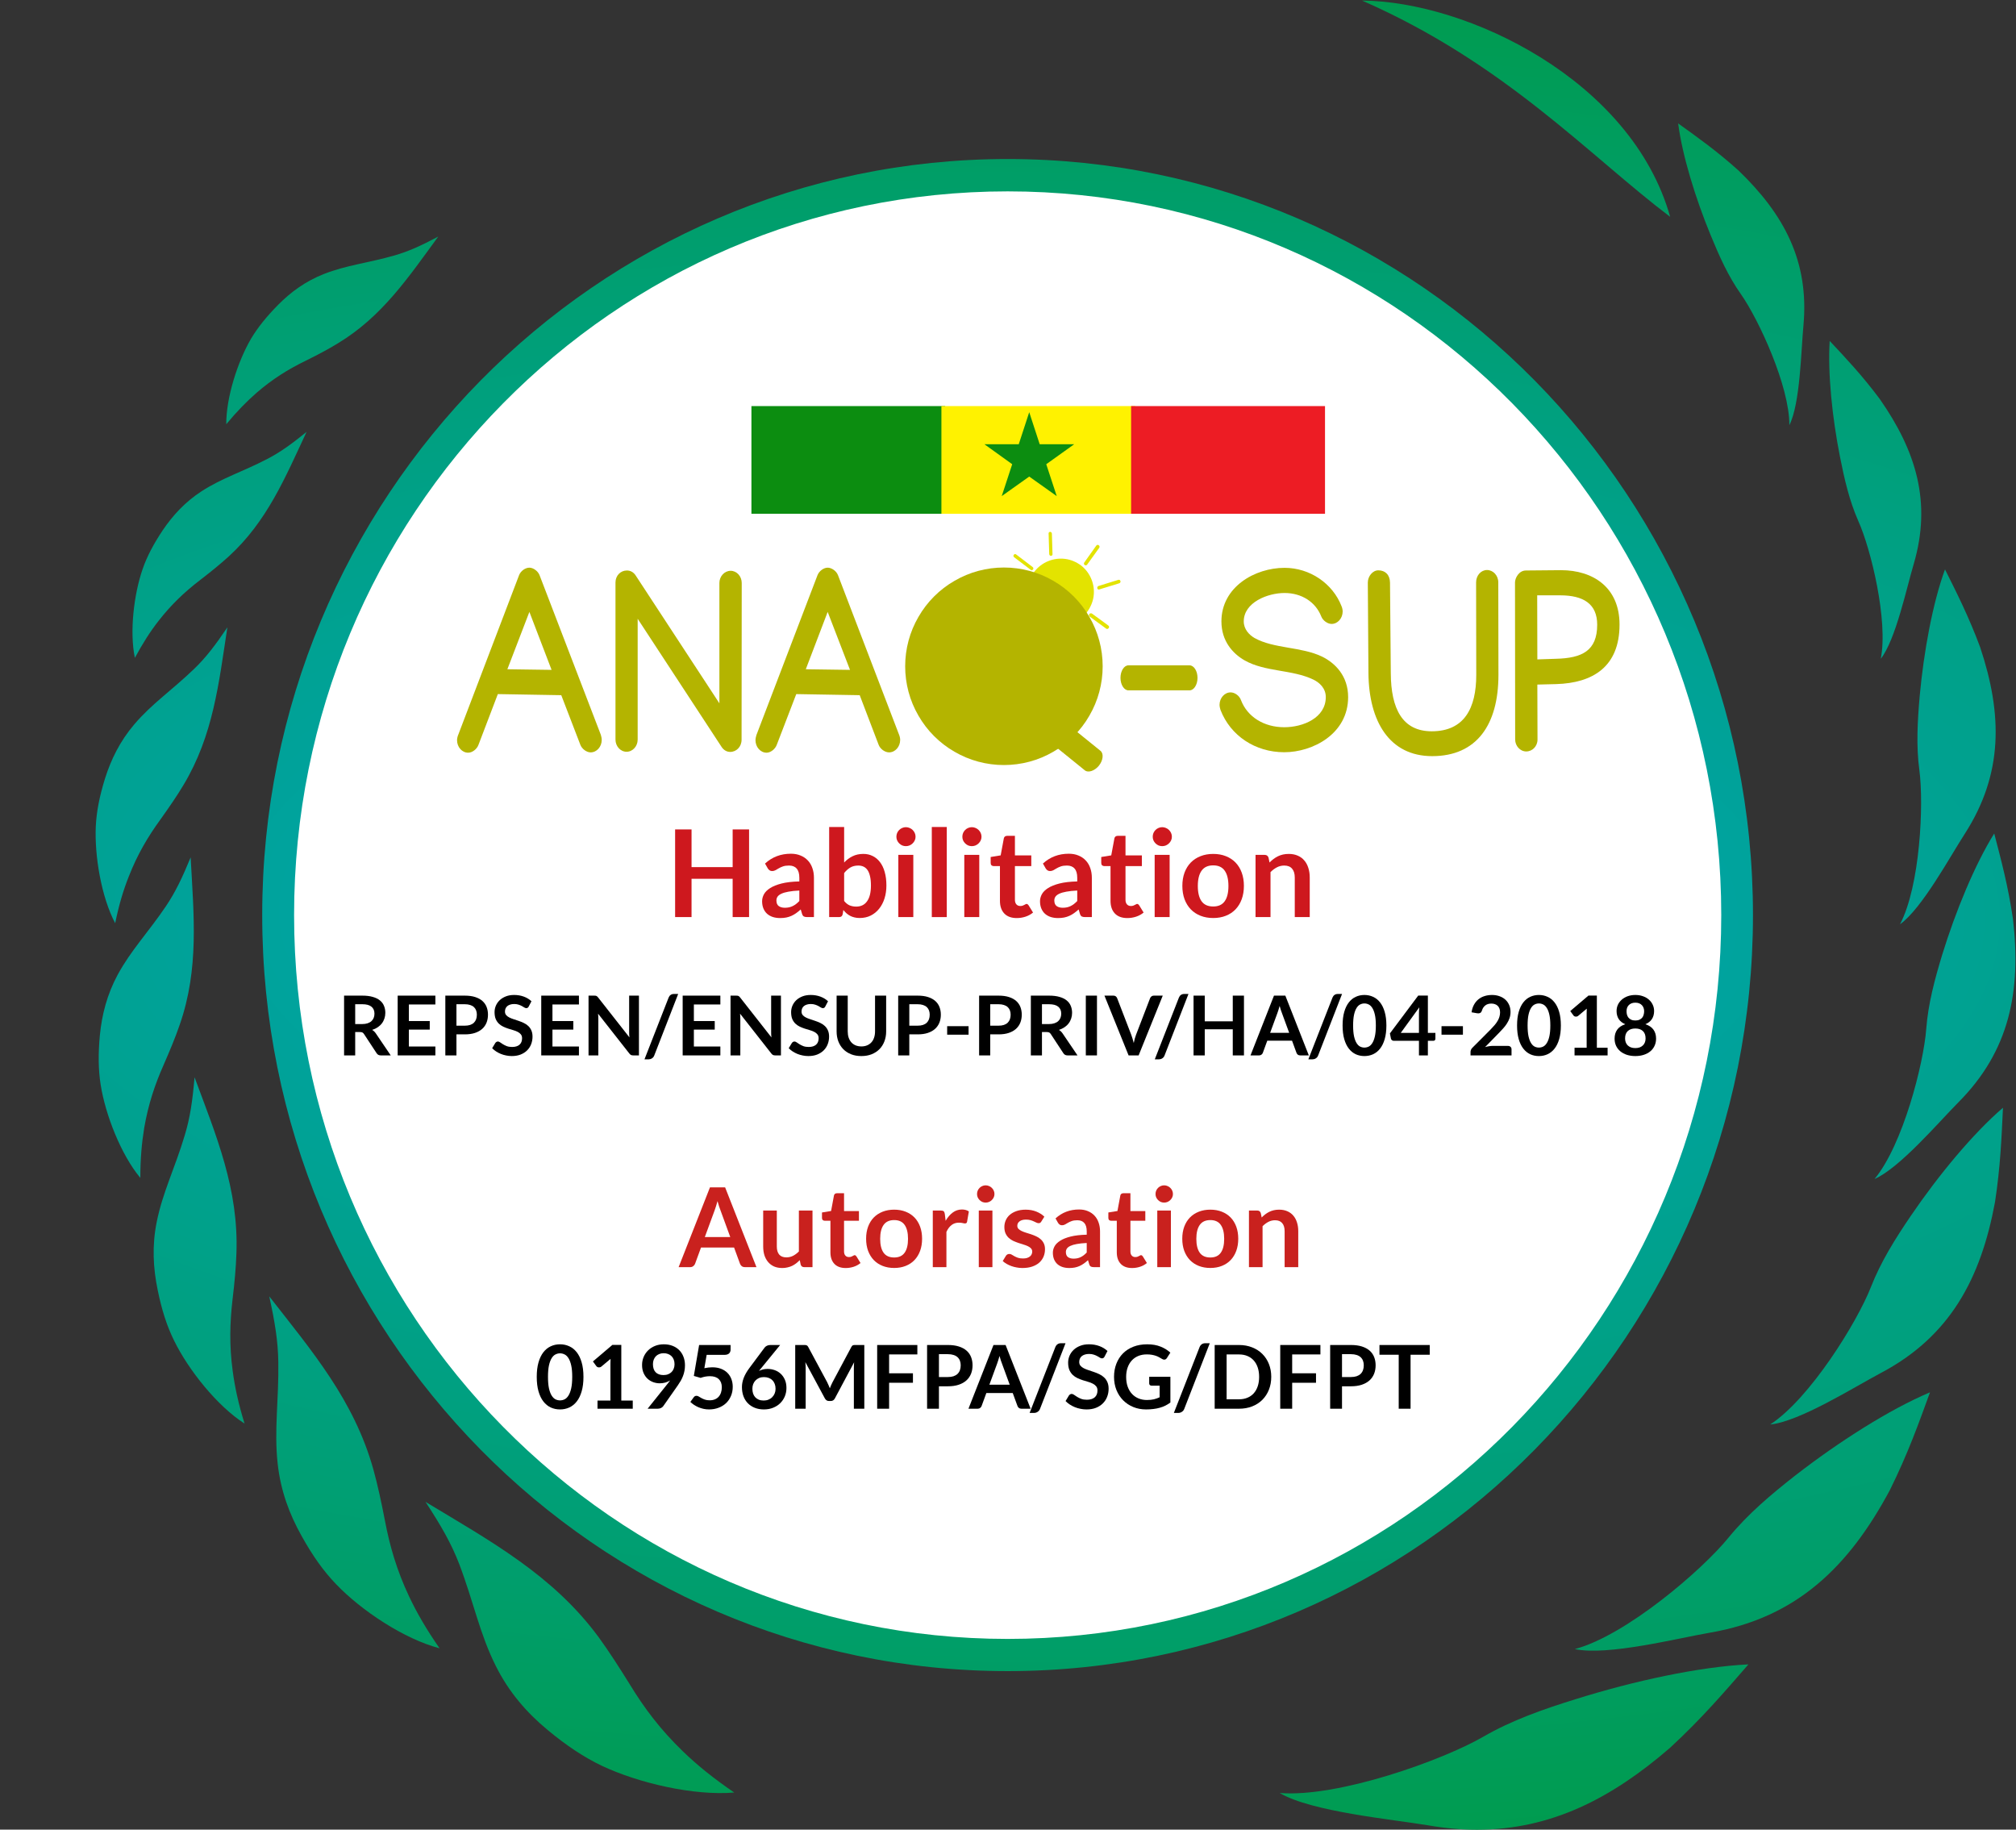
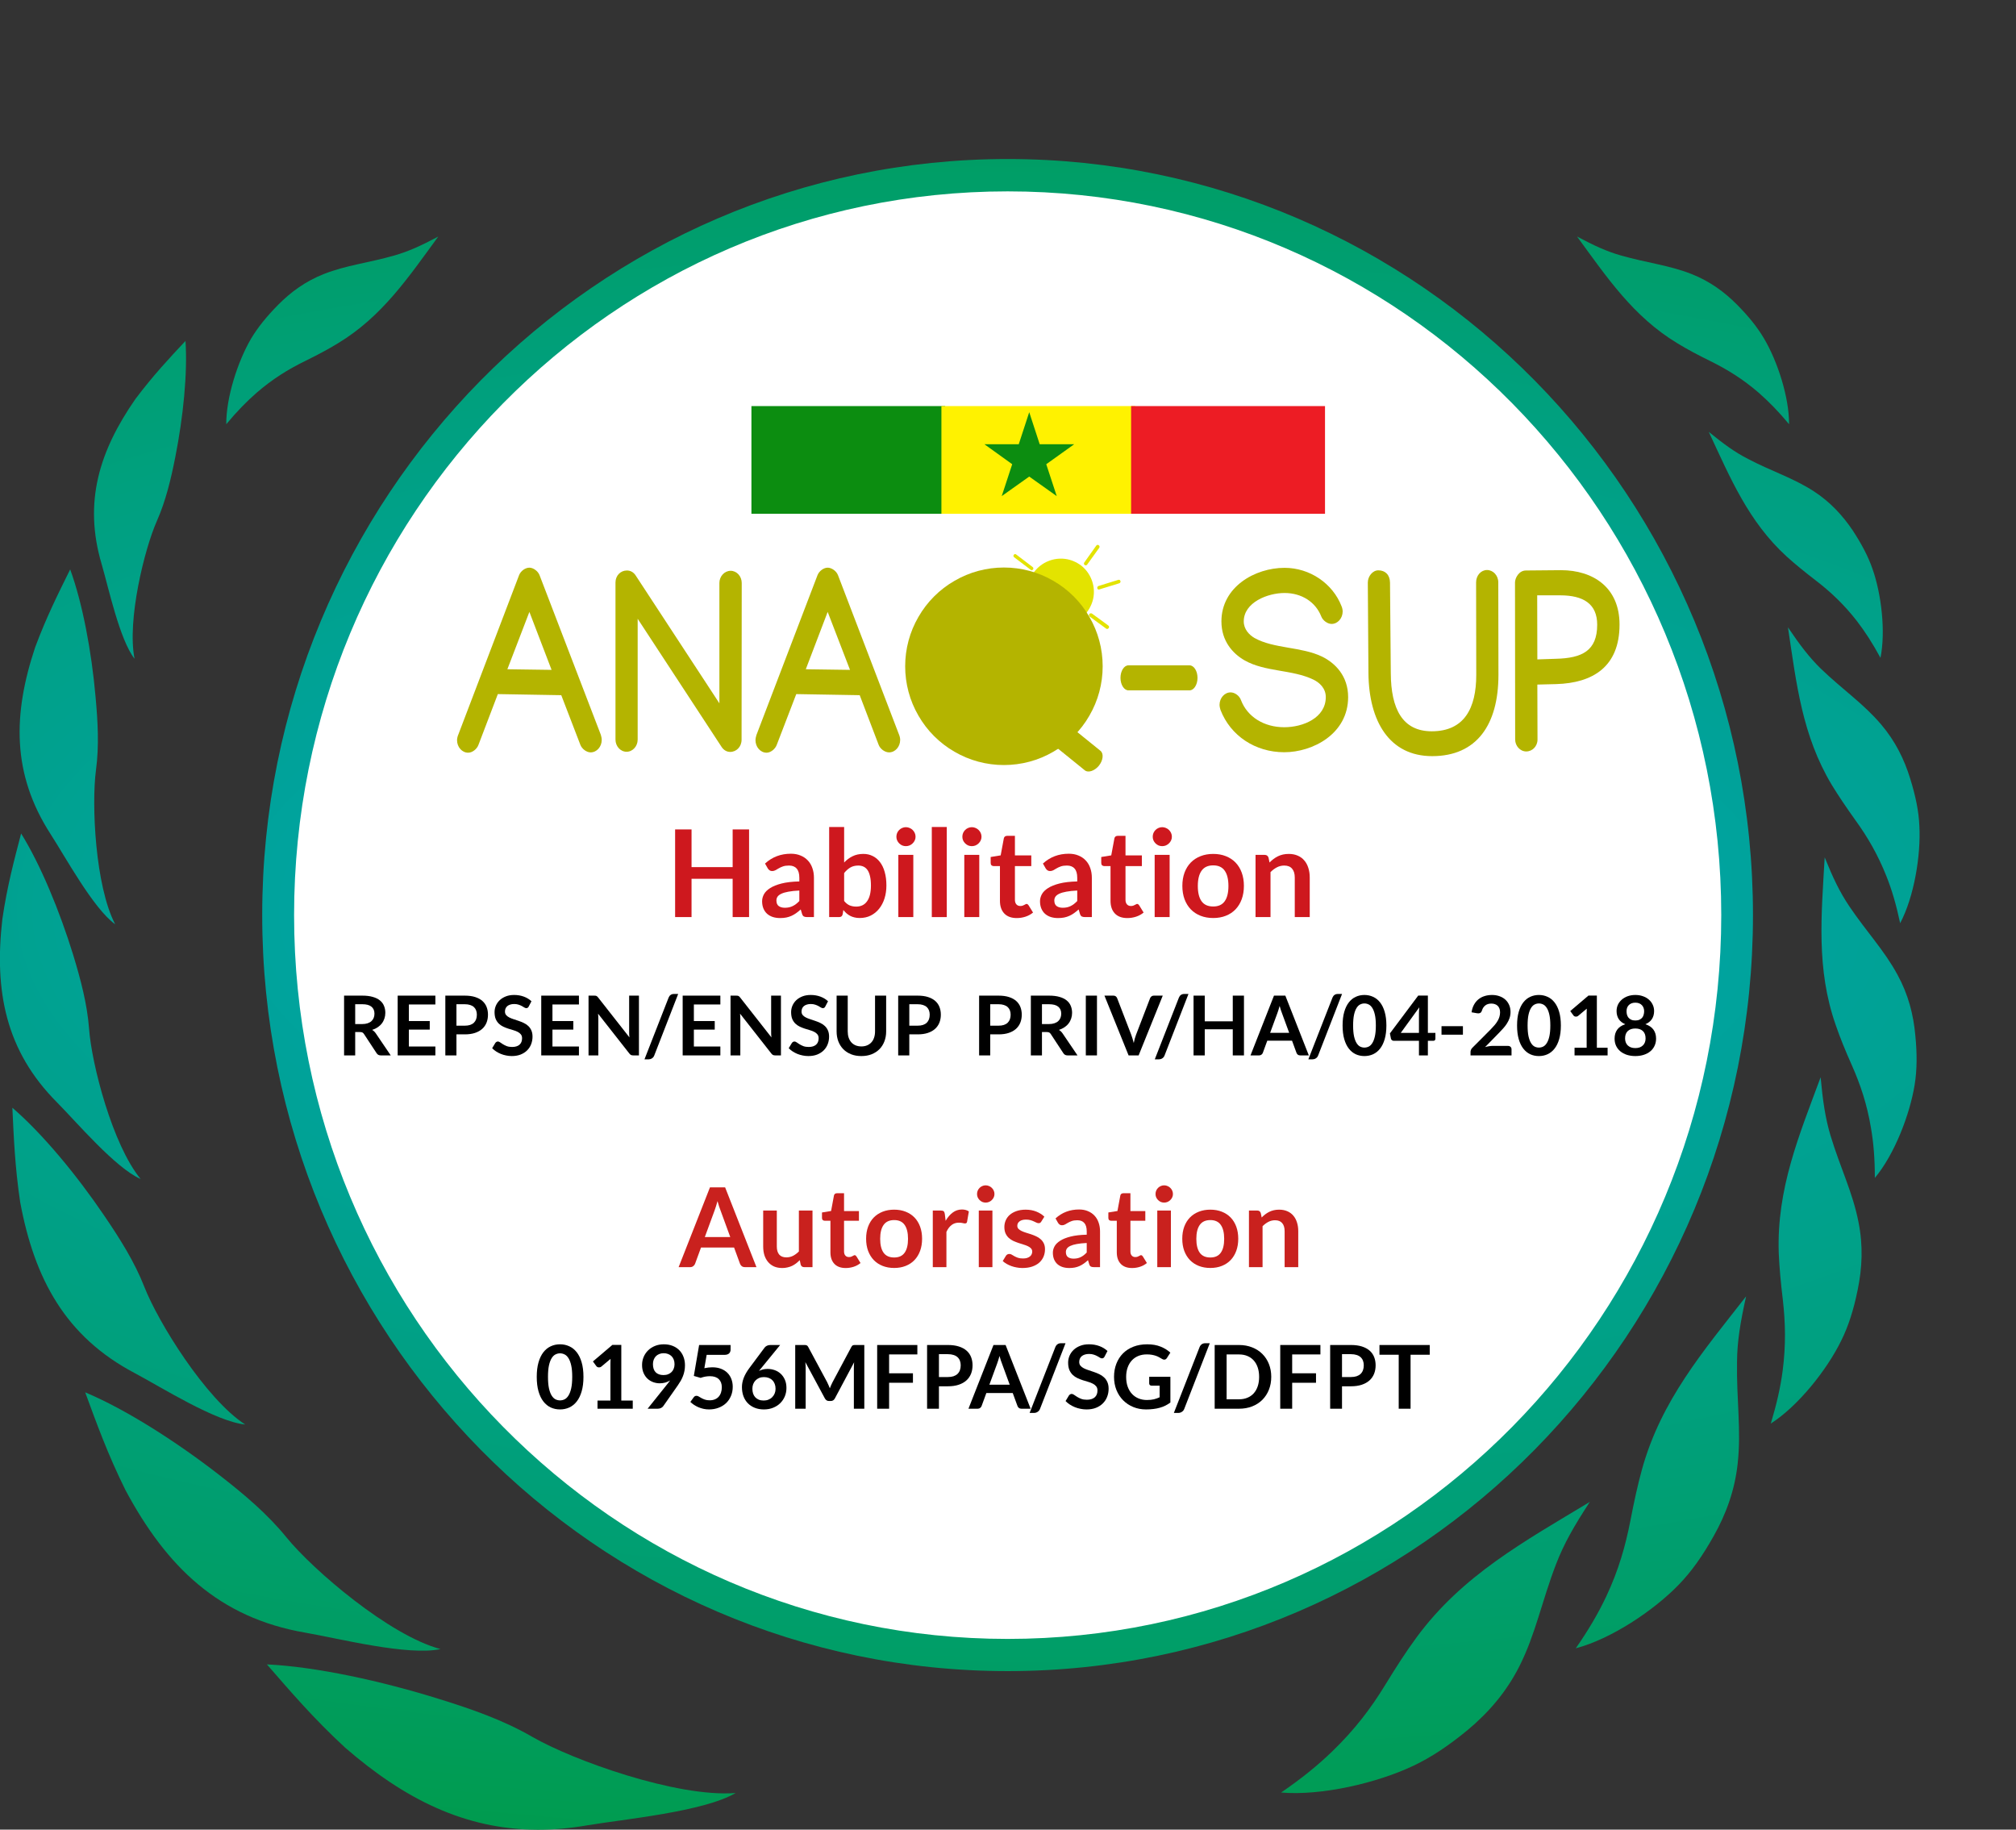
<svg xmlns="http://www.w3.org/2000/svg" xmlns:ns1="http://sodipodi.sourceforge.net/DTD/sodipodi-0.dtd" xmlns:ns2="http://www.inkscape.org/namespaces/inkscape" xmlns:xlink="http://www.w3.org/1999/xlink" version="1.1" id="svg4339" width="487.534" height="442.395" viewBox="0 0 487.534 442.395" ns1:docname="AutorisationAnaqSup1.svg" ns2:version="1.2 (dc2aedaf03, 2022-05-15)">
  <rect x="0" y="0" width="487.534" height="442.395" fill="#333333" stroke="none" />
  <defs id="defs4343">
    <linearGradient ns2:collect="always" id="linearGradient5695">
      <stop style="stop-color:#00a6c1;stop-opacity:1;" offset="0" id="stop5693" />
      <stop style="stop-color:#009400;stop-opacity:1;" offset="1" id="stop5691" />
    </linearGradient>
    <clipPath clipPathUnits="userSpaceOnUse" id="clipPath4355">
      <path d="M 0,0.028 H 481.861 V 481.889 H 0 Z" clip-rule="evenodd" id="path4353" />
    </clipPath>
    <radialGradient ns2:collect="always" xlink:href="#linearGradient5695" id="radialGradient5763" cx="240.945" cy="240.93" fx="240.945" fy="240.93" r="182.825" gradientTransform="matrix(3.936,-0.026,0.011,1.571,-709.938,-131.158)" gradientUnits="userSpaceOnUse" />
  </defs>
  <ns1:namedview id="namedview4341" pagecolor="#ffffff" bordercolor="#111111" borderopacity="1" ns2:showpageshadow="0" ns2:pageopacity="0" ns2:pagecheckerboard="1" ns2:deskcolor="#d1d1d1" showgrid="false" ns2:zoom="1.0388923" ns2:cx="335.45344" ns2:cy="301.28243" ns2:window-width="1920" ns2:window-height="991" ns2:window-x="-9" ns2:window-y="-9" ns2:window-maximized="1" ns2:current-layer="g4351">
    <ns2:page x="0" y="0" id="page4345" width="487.534" height="442.395" />
  </ns1:namedview>
  <g id="g4347" ns2:groupmode="layer" ns2:label="Page 1" transform="matrix(1.333,0,0,-1.333,-77.493,542.437)">
    <g id="g4349">
      <g id="g4351" clip-path="url(#clipPath4355)">
        <path d="m 373.55,240.916 c 0,-23.159 -6.067,-45.921 -17.575,-65.991 -11.509,-20.069 -28.063,-36.737 -47.991,-48.33 -19.956,-11.594 -42.576,-17.689 -65.593,-17.689 -23.018,0 -45.638,6.095 -65.566,17.689 -19.956,11.593 -36.51,28.261 -48.019,48.33 -11.508,20.07 -17.575,42.832 -17.575,65.991 0,23.187 6.067,45.949 17.575,66.019 11.509,20.069 28.063,36.737 47.991,48.33 19.956,11.594 42.576,17.689 65.594,17.689 23.017,0 45.637,-6.095 65.565,-17.689 19.956,-11.593 36.51,-28.261 48.019,-48.33 11.508,-20.07 17.575,-42.832 17.575,-65.991 z" style="fill:#ffffff;fill-opacity:1;fill-rule:evenodd;stroke:none" id="path4359" />
        <g id="g4361">
          <g aria-label="Habilitation" transform="matrix(1,0,0,-1,179.008,240.576)" id="text4365" style="font-weight:bold;font-size:21.997px;font-family:Lato;-inkscape-font-specification:Lato-Bold;fill:#ce181e">
            <path d="M 15.024,0 H 12.043 V -6.951 H 4.586 V 0 H 1.606 v -15.904 h 2.981 v 6.841 h 7.457 v -6.841 h 2.981 z" id="path4677" />
            <path d="m 26.792,0 h -1.221 q -0.385,0 -0.605,-0.11 -0.22,-0.121 -0.33,-0.473 L 24.395,-1.386 q -0.429,0.385 -0.847,0.682 -0.407,0.286 -0.847,0.484 -0.44,0.198 -0.935,0.297 -0.495,0.099 -1.1,0.099 -0.715,0 -1.32,-0.187 -0.605,-0.198 -1.045,-0.583 -0.429,-0.385 -0.671,-0.957 -0.242,-0.572 -0.242,-1.331 0,-0.638 0.33,-1.254 0.341,-0.627 1.122,-1.122 0.781,-0.506 2.079,-0.836 1.298,-0.33 3.223,-0.374 v -0.66 q 0,-1.133 -0.484,-1.672 -0.473,-0.55 -1.386,-0.55 -0.66,0 -1.1,0.154 -0.44,0.154 -0.77,0.352 -0.319,0.187 -0.594,0.341 -0.275,0.154 -0.605,0.154 -0.275,0 -0.473,-0.143 -0.198,-0.143 -0.319,-0.352 l -0.495,-0.869 q 1.947,-1.782 4.696,-1.782 0.99,0 1.76,0.33 0.781,0.319 1.32,0.902 0.539,0.572 0.814,1.375 0.286,0.803 0.286,1.76 z m -5.279,-1.694 q 0.418,0 0.77,-0.077 0.352,-0.077 0.66,-0.231 0.319,-0.154 0.605,-0.374 0.297,-0.231 0.594,-0.539 v -1.903 q -1.188,0.055 -1.991,0.209 -0.792,0.143 -1.276,0.374 -0.484,0.231 -0.693,0.539 -0.198,0.308 -0.198,0.671 0,0.715 0.418,1.023 0.429,0.308 1.111,0.308 z" id="path4679" />
            <path d="m 29.553,0 v -16.344 h 2.717 v 6.445 q 0.671,-0.715 1.518,-1.133 0.847,-0.429 1.98,-0.429 0.924,0 1.683,0.385 0.77,0.374 1.32,1.1 0.561,0.726 0.858,1.793 0.308,1.067 0.308,2.453 0,1.265 -0.341,2.343 -0.341,1.078 -0.979,1.87 -0.627,0.792 -1.529,1.243 -0.891,0.44 -2.002,0.44 -0.517,0 -0.946,-0.11 -0.429,-0.099 -0.781,-0.286 -0.352,-0.187 -0.66,-0.451 -0.297,-0.275 -0.572,-0.605 l -0.121,0.759 Q 31.94,-0.242 31.775,-0.121 31.621,0 31.346,0 Z m 5.279,-9.349 q -0.847,0 -1.452,0.363 -0.594,0.352 -1.111,1.001 v 5.059 q 0.462,0.572 1.001,0.803 0.55,0.22 1.188,0.22 0.616,0 1.111,-0.231 0.495,-0.231 0.836,-0.704 0.352,-0.473 0.539,-1.188 0.187,-0.726 0.187,-1.705 0,-0.99 -0.165,-1.672 -0.154,-0.693 -0.451,-1.122 -0.297,-0.429 -0.726,-0.627 -0.418,-0.198 -0.957,-0.198 z" id="path4681" />
            <path d="M 44.819,-11.284 V 0 h -2.717 v -11.284 z m 0.407,-3.289 q 0,0.352 -0.143,0.66 -0.143,0.308 -0.385,0.539 -0.231,0.231 -0.55,0.374 -0.319,0.132 -0.682,0.132 -0.352,0 -0.671,-0.132 -0.308,-0.143 -0.539,-0.374 -0.231,-0.231 -0.374,-0.539 -0.132,-0.308 -0.132,-0.66 0,-0.363 0.132,-0.682 0.143,-0.319 0.374,-0.55 0.231,-0.231 0.539,-0.363 0.319,-0.143 0.671,-0.143 0.363,0 0.682,0.143 0.319,0.132 0.55,0.363 0.242,0.231 0.385,0.55 0.143,0.319 0.143,0.682 z" id="path4683" />
            <path d="M 50.89,-16.344 V 0 h -2.717 v -16.344 z" id="path4685" />
            <path d="M 56.785,-11.284 V 0 h -2.717 v -11.284 z m 0.407,-3.289 q 0,0.352 -0.143,0.66 -0.143,0.308 -0.385,0.539 -0.231,0.231 -0.55,0.374 -0.319,0.132 -0.682,0.132 -0.352,0 -0.671,-0.132 -0.308,-0.143 -0.539,-0.374 -0.231,-0.231 -0.374,-0.539 -0.132,-0.308 -0.132,-0.66 0,-0.363 0.132,-0.682 0.143,-0.319 0.374,-0.55 0.231,-0.231 0.539,-0.363 0.319,-0.143 0.671,-0.143 0.363,0 0.682,0.143 0.319,0.132 0.55,0.363 0.242,0.231 0.385,0.55 0.143,0.319 0.143,0.682 z" id="path4687" />
            <path d="m 63.582,0.176 q -1.463,0 -2.255,-0.825 Q 60.536,-1.485 60.536,-2.948 v -6.302 h -1.144 q -0.22,0 -0.385,-0.143 -0.154,-0.143 -0.154,-0.429 v -1.078 l 1.815,-0.297 0.572,-3.08 q 0.044,-0.22 0.198,-0.341 0.165,-0.121 0.407,-0.121 h 1.408 v 3.553 h 2.97 v 1.936 h -2.97 v 6.115 q 0,0.528 0.264,0.825 0.264,0.297 0.704,0.297 0.253,0 0.418,-0.055 0.176,-0.066 0.297,-0.132 0.132,-0.066 0.231,-0.121 0.099,-0.066 0.198,-0.066 0.121,0 0.198,0.066 0.077,0.055 0.165,0.176 l 0.814,1.32 Q 65.947,-0.33 65.177,-0.077 64.407,0.176 63.582,0.176 Z" id="path4689" />
            <path d="m 77.209,0 h -1.221 q -0.385,0 -0.605,-0.11 -0.22,-0.121 -0.33,-0.473 L 74.812,-1.386 q -0.429,0.385 -0.847,0.682 -0.407,0.286 -0.847,0.484 -0.44,0.198 -0.935,0.297 -0.495,0.099 -1.1,0.099 -0.715,0 -1.32,-0.187 -0.605,-0.198 -1.045,-0.583 -0.429,-0.385 -0.671,-0.957 -0.242,-0.572 -0.242,-1.331 0,-0.638 0.33,-1.254 0.341,-0.627 1.122,-1.122 0.781,-0.506 2.079,-0.836 1.298,-0.33 3.223,-0.374 v -0.66 q 0,-1.133 -0.484,-1.672 -0.473,-0.55 -1.386,-0.55 -0.66,0 -1.1,0.154 -0.44,0.154 -0.77,0.352 -0.319,0.187 -0.594,0.341 -0.275,0.154 -0.605,0.154 -0.275,0 -0.473,-0.143 -0.198,-0.143 -0.319,-0.352 l -0.495,-0.869 q 1.947,-1.782 4.696,-1.782 0.99,0 1.76,0.33 0.781,0.319 1.32,0.902 0.539,0.572 0.814,1.375 0.286,0.803 0.286,1.76 z m -5.279,-1.694 q 0.418,0 0.77,-0.077 0.352,-0.077 0.66,-0.231 0.319,-0.154 0.605,-0.374 0.297,-0.231 0.594,-0.539 v -1.903 q -1.188,0.055 -1.991,0.209 -0.792,0.143 -1.276,0.374 -0.484,0.231 -0.693,0.539 -0.198,0.308 -0.198,0.671 0,0.715 0.418,1.023 0.429,0.308 1.111,0.308 z" id="path4691" />
            <path d="m 83.644,0.176 q -1.463,0 -2.255,-0.825 Q 80.597,-1.485 80.597,-2.948 v -6.302 h -1.144 q -0.22,0 -0.385,-0.143 -0.154,-0.143 -0.154,-0.429 v -1.078 l 1.815,-0.297 0.572,-3.08 q 0.044,-0.22 0.198,-0.341 0.165,-0.121 0.407,-0.121 h 1.408 v 3.553 h 2.97 v 1.936 H 83.314 v 6.115 q 0,0.528 0.264,0.825 0.264,0.297 0.704,0.297 0.253,0 0.418,-0.055 0.176,-0.066 0.297,-0.132 0.132,-0.066 0.231,-0.121 0.099,-0.066 0.198,-0.066 0.121,0 0.198,0.066 0.077,0.055 0.165,0.176 l 0.814,1.32 Q 86.008,-0.33 85.238,-0.077 84.468,0.176 83.644,0.176 Z" id="path4693" />
            <path d="M 91.321,-11.284 V 0 h -2.717 v -11.284 z m 0.407,-3.289 q 0,0.352 -0.143,0.66 -0.143,0.308 -0.385,0.539 -0.231,0.231 -0.55,0.374 -0.319,0.132 -0.682,0.132 -0.352,0 -0.671,-0.132 -0.308,-0.143 -0.539,-0.374 -0.231,-0.231 -0.374,-0.539 -0.132,-0.308 -0.132,-0.66 0,-0.363 0.132,-0.682 0.143,-0.319 0.374,-0.55 0.231,-0.231 0.539,-0.363 0.319,-0.143 0.671,-0.143 0.363,0 0.682,0.143 0.319,0.132 0.55,0.363 0.242,0.231 0.385,0.55 0.143,0.319 0.143,0.682 z" id="path4695" />
            <path d="m 99.228,-11.46 q 1.265,0 2.288,0.407 1.034,0.407 1.76,1.155 0.726,0.748 1.122,1.826 0.396,1.078 0.396,2.409 0,1.342 -0.396,2.42 -0.396,1.078 -1.122,1.837 -0.726,0.759 -1.76,1.166 -1.023,0.407 -2.288,0.407 -1.265,0 -2.299,-0.407 -1.034,-0.407 -1.771,-1.166 -0.726,-0.759 -1.133,-1.837 -0.396,-1.078 -0.396,-2.42 0,-1.331 0.396,-2.409 0.407,-1.078 1.133,-1.826 0.737,-0.748 1.771,-1.155 1.034,-0.407 2.299,-0.407 z m 0,9.536 q 1.408,0 2.079,-0.946 0.682,-0.946 0.682,-2.772 0,-1.826 -0.682,-2.783 -0.671,-0.957 -2.079,-0.957 -1.43,0 -2.112,0.968 -0.682,0.957 -0.682,2.772 0,1.815 0.682,2.772 0.682,0.946 2.112,0.946 z" id="path4697" />
            <path d="m 106.905,0 v -11.284 h 1.661 q 0.528,0 0.693,0.495 l 0.187,0.891 q 0.341,-0.352 0.715,-0.638 0.385,-0.286 0.803,-0.495 0.429,-0.209 0.913,-0.319 0.484,-0.11 1.056,-0.11 0.924,0 1.639,0.319 0.715,0.308 1.188,0.88 0.484,0.561 0.726,1.353 0.253,0.781 0.253,1.727 V 0 h -2.717 v -7.182 q 0,-1.034 -0.484,-1.595 -0.473,-0.572 -1.43,-0.572 -0.704,0 -1.32,0.319 -0.616,0.319 -1.166,0.869 V 0 Z" id="path4699" />
          </g>
        </g>
        <g id="g4367" />
        <g id="g4369">
          <g aria-label="REPSEN/ENSUP-PRIV/HA/04-2018" transform="matrix(1,0,0,-1,119.395,215.489)" id="text4373" style="font-weight:bold;font-size:14.995px;font-family:Lato;-inkscape-font-specification:Lato-Bold">
            <path d="M 3.179,-4.236 V 0 H 1.162 V -10.841 H 4.469 q 1.11,0 1.897,0.232 0.795,0.225 1.297,0.637 0.51,0.412 0.742,0.99 0.24,0.57 0.24,1.26 0,0.547 -0.165,1.035 -0.157,0.487 -0.465,0.885 -0.3,0.397 -0.75,0.697 -0.442,0.3 -1.012,0.48 0.382,0.217 0.66,0.622 L 9.627,0 h -1.814 q -0.262,0 -0.45,-0.105 -0.18,-0.105 -0.307,-0.3 L 4.776,-3.876 Q 4.648,-4.071 4.491,-4.154 q -0.15,-0.082 -0.45,-0.082 z m 0,-1.447 h 1.26 q 0.57,0 0.99,-0.142 0.427,-0.142 0.697,-0.39 0.277,-0.255 0.412,-0.6 0.135,-0.345 0.135,-0.757 0,-0.825 -0.547,-1.267 Q 5.586,-9.282 4.469,-9.282 H 3.179 Z" id="path4702" />
            <path d="m 17.724,-10.841 v 1.604 h -4.806 v 3.006 H 16.704 V -4.678 h -3.786 v 3.066 H 17.724 V 0 h -6.838 v -10.841 z" id="path4704" />
            <path d="M 21.548,-3.816 V 0 h -2.017 v -10.841 h 3.531 q 1.087,0 1.882,0.255 0.795,0.255 1.312,0.712 0.517,0.457 0.765,1.095 0.247,0.637 0.247,1.395 0,0.787 -0.262,1.447 -0.262,0.652 -0.787,1.125 -0.525,0.472 -1.312,0.735 -0.787,0.262 -1.844,0.262 z m 0,-1.574 h 1.514 q 0.555,0 0.967,-0.135 0.412,-0.142 0.682,-0.397 0.27,-0.262 0.405,-0.63 0.135,-0.375 0.135,-0.832 0,-0.435 -0.135,-0.787 -0.135,-0.352 -0.405,-0.6 -0.27,-0.247 -0.682,-0.375 -0.412,-0.135 -0.967,-0.135 h -1.514 z" id="path4706" />
            <path d="m 34.661,-8.87 q -0.082,0.165 -0.195,0.232 -0.105,0.067 -0.255,0.067 -0.15,0 -0.337,-0.112 -0.187,-0.12 -0.442,-0.262 -0.255,-0.142 -0.6,-0.255 -0.337,-0.12 -0.802,-0.12 -0.42,0 -0.735,0.105 -0.307,0.097 -0.525,0.277 -0.21,0.18 -0.315,0.435 -0.105,0.247 -0.105,0.547 0,0.382 0.21,0.637 0.217,0.255 0.57,0.435 0.352,0.18 0.802,0.322 0.45,0.142 0.915,0.307 0.472,0.157 0.922,0.375 0.45,0.21 0.802,0.54 0.352,0.322 0.562,0.795 0.217,0.472 0.217,1.147 0,0.735 -0.255,1.38 -0.247,0.637 -0.735,1.117 -0.48,0.472 -1.177,0.75 -0.697,0.27 -1.597,0.27 -0.517,0 -1.02,-0.105 Q 30.065,-0.082 29.6,-0.27 29.143,-0.457 28.738,-0.72 28.341,-0.982 28.026,-1.305 l 0.585,-0.967 q 0.082,-0.105 0.195,-0.172 0.12,-0.075 0.262,-0.075 0.187,0 0.405,0.157 0.217,0.15 0.51,0.337 0.3,0.187 0.697,0.345 0.405,0.15 0.967,0.15 0.862,0 1.335,-0.405 0.472,-0.412 0.472,-1.177 0,-0.427 -0.217,-0.697 -0.21,-0.27 -0.562,-0.45 -0.352,-0.187 -0.802,-0.315 -0.45,-0.127 -0.915,-0.277 -0.465,-0.15 -0.915,-0.36 -0.45,-0.21 -0.802,-0.547 -0.352,-0.337 -0.57,-0.84 -0.21,-0.51 -0.21,-1.252 0,-0.592 0.232,-1.155 0.24,-0.562 0.69,-0.997 0.457,-0.435 1.117,-0.697 0.66,-0.262 1.507,-0.262 0.96,0 1.769,0.3 0.81,0.3 1.38,0.84 z" id="path4708" />
            <path d="m 43.77,-10.841 v 1.604 h -4.806 v 3.006 h 3.786 V -4.678 h -3.786 v 3.066 h 4.806 V 0 h -6.838 v -10.841 z" id="path4710" />
            <path d="m 46.567,-10.841 q 0.135,0 0.225,0.015 0.09,0.007 0.157,0.045 0.075,0.03 0.142,0.097 0.067,0.06 0.15,0.165 l 5.691,7.25 q -0.03,-0.262 -0.045,-0.51 -0.007,-0.255 -0.007,-0.472 v -6.59 h 1.777 V 0 h -1.042 q -0.24,0 -0.397,-0.075 -0.157,-0.075 -0.307,-0.27 l -5.668,-7.22 q 0.022,0.24 0.03,0.48 0.015,0.232 0.015,0.427 V 0 h -1.777 v -10.841 h 1.057 z" id="path4712" />
            <path d="m 57.431,0.022 q -0.067,0.172 -0.172,0.3 -0.105,0.127 -0.24,0.21 -0.135,0.09 -0.285,0.135 -0.15,0.045 -0.292,0.045 h -0.78 l 4.379,-11.201 q 0.127,-0.315 0.367,-0.48 0.24,-0.172 0.577,-0.172 h 0.787 z" id="path4714" />
            <path d="m 69.427,-10.841 v 1.604 h -4.806 v 3.006 H 68.407 V -4.678 h -3.786 v 3.066 H 69.427 V 0 h -6.838 v -10.841 z" id="path4716" />
            <path d="m 72.328,-10.841 q 0.135,0 0.225,0.015 0.09,0.007 0.157,0.045 0.075,0.03 0.142,0.097 0.067,0.06 0.15,0.165 l 5.691,7.25 q -0.03,-0.262 -0.045,-0.51 -0.007,-0.255 -0.007,-0.472 v -6.59 h 1.777 V 0 H 79.376 q -0.24,0 -0.397,-0.075 -0.157,-0.075 -0.307,-0.27 l -5.668,-7.22 q 0.022,0.24 0.03,0.48 0.015,0.232 0.015,0.427 V 0 h -1.777 v -10.841 h 1.057 z" id="path4718" />
            <path d="m 88.463,-8.87 q -0.082,0.165 -0.195,0.232 -0.105,0.067 -0.255,0.067 -0.15,0 -0.337,-0.112 -0.187,-0.12 -0.442,-0.262 -0.255,-0.142 -0.6,-0.255 -0.337,-0.12 -0.802,-0.12 -0.42,0 -0.735,0.105 -0.307,0.097 -0.525,0.277 -0.21,0.18 -0.315,0.435 -0.105,0.247 -0.105,0.547 0,0.382 0.21,0.637 0.217,0.255 0.57,0.435 0.352,0.18 0.802,0.322 0.45,0.142 0.915,0.307 0.472,0.157 0.922,0.375 0.45,0.21 0.802,0.54 0.352,0.322 0.562,0.795 0.217,0.472 0.217,1.147 0,0.735 -0.255,1.38 -0.247,0.637 -0.735,1.117 -0.48,0.472 -1.177,0.75 -0.697,0.27 -1.597,0.27 -0.517,0 -1.02,-0.105 Q 83.867,-0.082 83.402,-0.27 82.945,-0.457 82.54,-0.72 82.143,-0.982 81.828,-1.305 l 0.585,-0.967 q 0.082,-0.105 0.195,-0.172 0.12,-0.075 0.262,-0.075 0.187,0 0.405,0.157 0.217,0.15 0.51,0.337 0.3,0.187 0.697,0.345 0.405,0.15 0.967,0.15 0.862,0 1.335,-0.405 0.472,-0.412 0.472,-1.177 0,-0.427 -0.217,-0.697 -0.21,-0.27 -0.562,-0.45 -0.352,-0.187 -0.802,-0.315 -0.45,-0.127 -0.915,-0.277 -0.465,-0.15 -0.915,-0.36 -0.45,-0.21 -0.802,-0.547 -0.352,-0.337 -0.57,-0.84 -0.21,-0.51 -0.21,-1.252 0,-0.592 0.232,-1.155 0.24,-0.562 0.69,-0.997 0.457,-0.435 1.117,-0.697 0.66,-0.262 1.507,-0.262 0.96,0 1.769,0.3 0.81,0.3 1.38,0.84 z" id="path4720" />
            <path d="m 95.008,-1.627 q 0.585,0 1.042,-0.195 0.465,-0.195 0.78,-0.547 0.322,-0.352 0.487,-0.855 0.172,-0.502 0.172,-1.125 v -6.493 h 2.017 v 6.493 q 0,0.967 -0.315,1.792 -0.307,0.817 -0.892,1.417 -0.585,0.592 -1.417,0.93 -0.832,0.33 -1.874,0.33 -1.042,0 -1.874,-0.33 -0.832,-0.337 -1.417,-0.93 -0.577,-0.6 -0.892,-1.417 -0.307,-0.825 -0.307,-1.792 v -6.493 h 2.017 v 6.485 q 0,0.622 0.165,1.125 0.172,0.502 0.487,0.862 0.315,0.352 0.772,0.547 0.465,0.195 1.05,0.195 z" id="path4722" />
            <path d="M 103.705,-3.816 V 0 h -2.017 v -10.841 h 3.531 q 1.087,0 1.882,0.255 0.795,0.255 1.312,0.712 0.517,0.457 0.765,1.095 0.247,0.637 0.247,1.395 0,0.787 -0.262,1.447 -0.262,0.652 -0.787,1.125 -0.525,0.472 -1.312,0.735 -0.787,0.262 -1.844,0.262 z m 0,-1.574 h 1.514 q 0.555,0 0.967,-0.135 0.412,-0.142 0.682,-0.397 0.27,-0.262 0.405,-0.63 0.135,-0.375 0.135,-0.832 0,-0.435 -0.135,-0.787 -0.135,-0.352 -0.405,-0.6 -0.27,-0.247 -0.682,-0.375 -0.412,-0.135 -0.967,-0.135 h -1.514 z" id="path4724" />
-             <path d="m 110.573,-5.301 h 3.884 v 1.544 h -3.884 z" id="path4726" />
            <path d="M 118.386,-3.816 V 0 h -2.017 v -10.841 h 3.531 q 1.087,0 1.882,0.255 0.795,0.255 1.312,0.712 0.517,0.457 0.765,1.095 0.247,0.637 0.247,1.395 0,0.787 -0.262,1.447 -0.262,0.652 -0.787,1.125 -0.525,0.472 -1.312,0.735 -0.787,0.262 -1.844,0.262 z m 0,-1.574 h 1.514 q 0.555,0 0.967,-0.135 0.412,-0.142 0.682,-0.397 0.27,-0.262 0.405,-0.63 0.135,-0.375 0.135,-0.832 0,-0.435 -0.135,-0.787 -0.135,-0.352 -0.405,-0.6 -0.27,-0.247 -0.682,-0.375 -0.412,-0.135 -0.967,-0.135 h -1.514 z" id="path4728" />
            <path d="M 127.772,-4.236 V 0 h -2.017 v -10.841 h 3.306 q 1.11,0 1.897,0.232 0.795,0.225 1.297,0.637 0.51,0.412 0.742,0.99 0.24,0.57 0.24,1.26 0,0.547 -0.165,1.035 -0.157,0.487 -0.465,0.885 -0.3,0.397 -0.75,0.697 -0.442,0.3 -1.012,0.48 0.382,0.217 0.66,0.622 L 134.22,0 h -1.814 q -0.262,0 -0.45,-0.105 -0.18,-0.105 -0.307,-0.3 l -2.279,-3.471 q -0.127,-0.195 -0.285,-0.277 -0.15,-0.082 -0.45,-0.082 z m 0,-1.447 h 1.26 q 0.57,0 0.99,-0.142 0.427,-0.142 0.697,-0.39 0.277,-0.255 0.412,-0.6 0.135,-0.345 0.135,-0.757 0,-0.825 -0.547,-1.267 -0.54,-0.442 -1.657,-0.442 h -1.29 z" id="path4730" />
            <path d="m 137.752,0 h -2.024 v -10.841 h 2.024 z" id="path4732" />
            <path d="m 139.109,-10.841 h 1.627 q 0.262,0 0.427,0.127 0.165,0.127 0.247,0.33 l 2.549,6.613 q 0.127,0.322 0.24,0.712 0.12,0.382 0.225,0.81 0.172,-0.862 0.427,-1.522 l 2.542,-6.613 q 0.068,-0.172 0.24,-0.315 0.172,-0.142 0.427,-0.142 h 1.627 L 145.309,0 h -1.822 z" id="path4734" />
            <path d="m 150.01,0.022 q -0.068,0.172 -0.172,0.3 -0.105,0.127 -0.24,0.21 -0.135,0.09 -0.285,0.135 -0.15,0.045 -0.292,0.045 h -0.78 L 152.619,-10.489 q 0.127,-0.315 0.367,-0.48 0.24,-0.172 0.577,-0.172 h 0.787 z" id="path4736" />
            <path d="m 164.42,0 h -2.032 v -4.738 h -5.083 V 0 h -2.032 v -10.841 h 2.032 v 4.663 h 5.083 v -4.663 h 2.032 z" id="path4738" />
            <path d="m 176.184,0 h -1.559 q -0.262,0 -0.435,-0.127 -0.165,-0.135 -0.24,-0.33 L 173.14,-2.669 h -4.491 l -0.81,2.212 q -0.06,0.172 -0.24,0.315 Q 167.427,0 167.172,0 h -1.567 l 4.259,-10.841 h 2.062 z m -7.018,-4.094 h 3.456 l -1.32,-3.606 q -0.09,-0.24 -0.202,-0.562 -0.105,-0.33 -0.21,-0.712 -0.105,0.382 -0.21,0.712 -0.098,0.33 -0.195,0.577 z" id="path4740" />
            <path d="m 177.871,0.022 q -0.068,0.172 -0.172,0.3 -0.105,0.127 -0.24,0.21 -0.135,0.09 -0.285,0.135 -0.15,0.045 -0.292,0.045 h -0.78 l 4.379,-11.201 q 0.127,-0.315 0.367,-0.48 0.24,-0.172 0.577,-0.172 h 0.787 z" id="path4742" />
            <path d="m 190.257,-5.421 q 0,1.417 -0.307,2.467 -0.3,1.042 -0.84,1.724 -0.532,0.682 -1.267,1.02 -0.727,0.33 -1.574,0.33 -0.847,0 -1.574,-0.33 -0.72,-0.337 -1.252,-1.02 -0.532,-0.682 -0.832,-1.724 -0.3,-1.05 -0.3,-2.467 0,-1.425 0.3,-2.467 0.3,-1.042 0.832,-1.724 0.532,-0.682 1.252,-1.012 0.727,-0.337 1.574,-0.337 0.847,0 1.574,0.337 0.735,0.33 1.267,1.012 0.54,0.682 0.84,1.724 0.307,1.042 0.307,2.467 z m -1.912,0 q 0,-1.177 -0.172,-1.949 -0.172,-0.772 -0.465,-1.23 -0.285,-0.457 -0.66,-0.637 -0.375,-0.187 -0.78,-0.187 -0.397,0 -0.772,0.187 -0.367,0.18 -0.652,0.637 -0.285,0.457 -0.457,1.23 -0.165,0.772 -0.165,1.949 0,1.177 0.165,1.949 0.172,0.772 0.457,1.23 0.285,0.457 0.652,0.645 0.375,0.18 0.772,0.18 0.405,0 0.78,-0.18 0.375,-0.187 0.66,-0.645 0.292,-0.457 0.465,-1.23 0.172,-0.772 0.172,-1.949 z" id="path4744" />
            <path d="m 197.784,-4.086 h 1.365 v 1.072 q 0,0.15 -0.098,0.262 -0.098,0.105 -0.285,0.105 h -0.982 V 0 h -1.619 v -2.647 h -4.573 q -0.187,0 -0.33,-0.112 -0.142,-0.12 -0.18,-0.292 l -0.187,-0.937 5.136,-6.86 h 1.754 z m -1.619,-3.546 q 0,-0.24 0.015,-0.517 0.015,-0.277 0.052,-0.577 l -3.366,4.641 h 3.299 z" id="path4746" />
            <path d="m 200.258,-5.301 h 3.884 v 1.544 h -3.884 z" id="path4748" />
            <path d="m 209.405,-10.961 q 0.75,0 1.372,0.225 0.622,0.217 1.065,0.622 0.442,0.405 0.69,0.975 0.247,0.57 0.247,1.267 0,0.6 -0.18,1.11 -0.172,0.51 -0.472,0.975 -0.292,0.465 -0.69,0.9 -0.397,0.435 -0.832,0.885 l -2.444,2.497 q 0.36,-0.105 0.705,-0.157 0.345,-0.06 0.66,-0.06 h 2.782 q 0.3,0 0.472,0.172 0.18,0.165 0.18,0.442 V 0 h -7.438 v -0.615 q 0,-0.187 0.075,-0.39 0.083,-0.202 0.255,-0.375 l 3.291,-3.299 q 0.412,-0.42 0.735,-0.802 0.33,-0.382 0.547,-0.757 0.225,-0.375 0.337,-0.757 0.12,-0.39 0.12,-0.817 0,-0.39 -0.112,-0.682 -0.112,-0.3 -0.322,-0.502 -0.21,-0.202 -0.502,-0.3 -0.285,-0.105 -0.645,-0.105 -0.667,0 -1.102,0.337 -0.427,0.337 -0.6,0.907 -0.083,0.285 -0.247,0.412 -0.165,0.12 -0.42,0.12 -0.112,0 -0.247,-0.022 l -0.975,-0.172 q 0.112,-0.78 0.435,-1.365 0.322,-0.592 0.802,-0.982 0.487,-0.397 1.11,-0.592 0.63,-0.202 1.35,-0.202 z" id="path4750" />
            <path d="m 221.911,-5.421 q 0,1.417 -0.307,2.467 -0.3,1.042 -0.84,1.724 -0.532,0.682 -1.267,1.02 -0.727,0.33 -1.574,0.33 -0.847,0 -1.574,-0.33 -0.72,-0.337 -1.252,-1.02 -0.532,-0.682 -0.832,-1.724 -0.3,-1.05 -0.3,-2.467 0,-1.425 0.3,-2.467 0.3,-1.042 0.832,-1.724 0.532,-0.682 1.252,-1.012 0.727,-0.337 1.574,-0.337 0.847,0 1.574,0.337 0.735,0.33 1.267,1.012 0.54,0.682 0.84,1.724 0.307,1.042 0.307,2.467 z m -1.912,0 q 0,-1.177 -0.172,-1.949 -0.172,-0.772 -0.465,-1.23 -0.285,-0.457 -0.66,-0.637 -0.375,-0.187 -0.78,-0.187 -0.397,0 -0.772,0.187 -0.367,0.18 -0.652,0.637 -0.285,0.457 -0.457,1.23 -0.165,0.772 -0.165,1.949 0,1.177 0.165,1.949 0.172,0.772 0.457,1.23 0.285,0.457 0.652,0.645 0.375,0.18 0.772,0.18 0.405,0 0.78,-0.18 0.375,-0.187 0.66,-0.645 0.292,-0.457 0.465,-1.23 0.172,-0.772 0.172,-1.949 z" id="path4752" />
            <path d="m 224.393,-1.387 h 2.197 v -6.32 q 0,-0.367 0.022,-0.772 l -1.559,1.305 q -0.098,0.082 -0.202,0.112 -0.098,0.03 -0.195,0.03 -0.15,0 -0.277,-0.06 -0.12,-0.067 -0.18,-0.15 l -0.585,-0.802 3.306,-2.812 h 1.522 v 9.469 h 1.949 V 0 h -5.998 z" id="path4754" />
            <path d="m 235.422,0.12 q -0.84,0 -1.537,-0.225 -0.69,-0.225 -1.185,-0.637 -0.495,-0.412 -0.772,-0.997 -0.27,-0.585 -0.27,-1.305 0,-0.96 0.472,-1.619 0.472,-0.667 1.47,-0.99 -0.795,-0.33 -1.192,-0.937 -0.39,-0.607 -0.39,-1.462 0,-0.615 0.247,-1.147 0.255,-0.532 0.705,-0.922 0.45,-0.397 1.072,-0.615 0.63,-0.225 1.38,-0.225 0.75,0 1.372,0.225 0.63,0.217 1.08,0.615 0.45,0.39 0.697,0.922 0.255,0.532 0.255,1.147 0,0.855 -0.397,1.462 -0.397,0.607 -1.185,0.937 0.997,0.322 1.47,0.99 0.472,0.66 0.472,1.619 0,0.72 -0.277,1.305 -0.27,0.585 -0.765,0.997 -0.495,0.412 -1.192,0.637 -0.69,0.225 -1.529,0.225 z m 0,-1.447 q 0.457,0 0.802,-0.127 0.345,-0.135 0.577,-0.367 0.24,-0.232 0.36,-0.555 0.12,-0.322 0.12,-0.697 0,-0.892 -0.495,-1.35 -0.495,-0.457 -1.365,-0.457 -0.87,0 -1.365,0.457 -0.495,0.457 -0.495,1.35 0,0.375 0.12,0.697 0.12,0.322 0.352,0.555 0.24,0.232 0.585,0.367 0.345,0.127 0.802,0.127 z m 0,-5.008 q 0.45,0 0.757,-0.142 0.307,-0.142 0.495,-0.375 0.187,-0.24 0.262,-0.54 0.083,-0.307 0.083,-0.63 0,-0.307 -0.098,-0.585 -0.098,-0.277 -0.292,-0.487 -0.195,-0.217 -0.495,-0.345 -0.3,-0.127 -0.712,-0.127 -0.412,0 -0.712,0.127 -0.3,0.127 -0.502,0.345 -0.195,0.21 -0.292,0.487 -0.09,0.277 -0.09,0.585 0,0.322 0.075,0.63 0.083,0.3 0.27,0.54 0.187,0.232 0.495,0.375 0.307,0.142 0.757,0.142 z" id="path4756" />
          </g>
        </g>
        <g id="g4375">
          <g aria-label="Autorisation" transform="matrix(1,0,0,-1,181.191,177.08)" id="text4379" style="font-weight:bold;font-size:20.013px;font-family:Lato;-inkscape-font-specification:Lato-Bold;fill:#c9211e">
            <path d="M 14.179,0 H 12.098 Q 11.748,0 11.517,-0.17 11.297,-0.35 11.197,-0.61 L 10.117,-3.562 H 4.123 l -1.081,2.952 Q 2.962,-0.38 2.722,-0.19 2.492,0 2.151,0 H 0.06 L 5.744,-14.469 H 8.496 Z M 4.813,-5.464 h 4.613 l -1.761,-4.813 q -0.12,-0.32 -0.27,-0.75 -0.14,-0.44 -0.28,-0.951 -0.14,0.51 -0.28,0.951 -0.13,0.44 -0.26,0.77 z" id="path4759" />
            <path d="m 17.872,-10.267 v 6.524 q 0,0.941 0.43,1.461 0.44,0.51 1.311,0.51 0.64,0 1.201,-0.28 0.56,-0.29 1.061,-0.791 v -7.425 h 2.472 V 0 H 22.835 Q 22.355,0 22.204,-0.45 L 22.034,-1.271 q -0.32,0.32 -0.66,0.59 -0.34,0.26 -0.73,0.45 -0.38,0.18 -0.831,0.28 -0.44,0.11 -0.951,0.11 -0.841,0 -1.491,-0.28 -0.64,-0.29 -1.081,-0.811 -0.44,-0.52 -0.67,-1.231 -0.22,-0.72 -0.22,-1.581 v -6.524 z" id="path4761" />
            <path d="m 30.37,0.16 q -1.331,0 -2.051,-0.75 -0.72,-0.76 -0.72,-2.091 v -5.734 h -1.041 q -0.2,0 -0.35,-0.13 -0.14,-0.13 -0.14,-0.39 v -0.981 l 1.651,-0.27 0.52,-2.802 q 0.04,-0.2 0.18,-0.31 0.15,-0.11 0.37,-0.11 h 1.281 v 3.232 h 2.702 v 1.761 h -2.702 v 5.564 q 0,0.48 0.24,0.75 0.24,0.27 0.64,0.27 0.23,0 0.38,-0.05 0.16,-0.06 0.27,-0.12 0.12,-0.06 0.21,-0.11 0.09,-0.06 0.18,-0.06 0.11,0 0.18,0.06 0.07,0.05 0.15,0.16 l 0.74,1.201 Q 32.521,-0.3 31.821,-0.07 31.12,0.16 30.37,0.16 Z" id="path4763" />
            <path d="m 39.165,-10.427 q 1.151,0 2.081,0.37 0.941,0.37 1.601,1.051 0.66,0.68 1.021,1.661 0.36,0.981 0.36,2.191 0,1.221 -0.36,2.201 -0.36,0.981 -1.021,1.671 -0.66,0.69 -1.601,1.061 -0.931,0.37 -2.081,0.37 -1.151,0 -2.091,-0.37 -0.941,-0.37 -1.611,-1.061 -0.66,-0.69 -1.031,-1.671 -0.36,-0.981 -0.36,-2.201 0,-1.211 0.36,-2.191 0.37,-0.981 1.031,-1.661 0.67,-0.68 1.611,-1.051 0.941,-0.37 2.091,-0.37 z m 0,8.676 q 1.281,0 1.891,-0.861 0.62,-0.861 0.62,-2.522 0,-1.661 -0.62,-2.532 -0.61,-0.871 -1.891,-0.871 -1.301,0 -1.921,0.881 -0.62,0.871 -0.62,2.522 0,1.651 0.62,2.522 0.62,0.861 1.921,0.861 z" id="path4765" />
            <path d="m 46.17,0 v -10.267 h 1.451 q 0.38,0 0.53,0.14 0.15,0.14 0.2,0.48 l 0.15,1.241 q 0.55,-0.951 1.291,-1.501 0.74,-0.55 1.661,-0.55 0.76,0 1.261,0.35 l -0.32,1.851 q -0.03,0.18 -0.13,0.26 -0.1,0.07 -0.27,0.07 -0.15,0 -0.41,-0.07 -0.26,-0.07 -0.69,-0.07 -0.771,0 -1.321,0.43 -0.55,0.42 -0.931,1.241 V 0 Z" id="path4767" />
            <path d="M 56.987,-10.267 V 0 h -2.472 v -10.267 z m 0.37,-2.992 q 0,0.32 -0.13,0.6 -0.13,0.28 -0.35,0.49 -0.21,0.21 -0.5,0.34 -0.29,0.12 -0.62,0.12 -0.32,0 -0.61,-0.12 -0.28,-0.13 -0.49,-0.34 -0.21,-0.21 -0.34,-0.49 -0.12,-0.28 -0.12,-0.6 0,-0.33 0.12,-0.62 0.13,-0.29 0.34,-0.5 0.21,-0.21 0.49,-0.33 0.29,-0.13 0.61,-0.13 0.33,0 0.62,0.13 0.29,0.12 0.5,0.33 0.22,0.21 0.35,0.5 0.13,0.29 0.13,0.62 z" id="path4769" />
            <path d="m 65.853,-8.265 q -0.1,0.16 -0.21,0.23 -0.11,0.06 -0.28,0.06 -0.18,0 -0.39,-0.1 -0.2,-0.1 -0.47,-0.22 -0.27,-0.13 -0.62,-0.23 -0.34,-0.1 -0.811,-0.1 -0.73,0 -1.151,0.31 -0.42,0.31 -0.42,0.811 0,0.33 0.21,0.56 0.22,0.22 0.57,0.39 0.36,0.17 0.811,0.31 0.45,0.13 0.921,0.29 0.47,0.16 0.921,0.37 0.45,0.2 0.801,0.52 0.36,0.31 0.57,0.75 0.22,0.44 0.22,1.061 0,0.74 -0.27,1.371 -0.27,0.62 -0.791,1.081 -0.52,0.45 -1.291,0.71 -0.76,0.25 -1.751,0.25 -0.53,0 -1.041,-0.1 Q 60.88,-0.03 60.409,-0.2 59.949,-0.37 59.549,-0.6 59.158,-0.831 58.858,-1.101 l 0.57,-0.941 q 0.11,-0.17 0.26,-0.26 0.15,-0.09 0.38,-0.09 0.23,0 0.43,0.13 0.21,0.13 0.48,0.28 0.27,0.15 0.63,0.28 0.37,0.13 0.931,0.13 0.44,0 0.75,-0.1 0.32,-0.11 0.52,-0.28 0.21,-0.17 0.3,-0.39 0.1,-0.23 0.1,-0.47 0,-0.36 -0.22,-0.59 -0.21,-0.23 -0.57,-0.4 -0.35,-0.17 -0.811,-0.3 -0.45,-0.14 -0.931,-0.3 -0.47,-0.16 -0.931,-0.37 -0.45,-0.22 -0.811,-0.55 -0.35,-0.33 -0.57,-0.811 -0.21,-0.48 -0.21,-1.161 0,-0.63 0.25,-1.201 0.25,-0.57 0.73,-0.991 0.49,-0.43 1.211,-0.68 0.73,-0.26 1.681,-0.26 1.061,0 1.931,0.35 0.871,0.35 1.451,0.921 z" id="path4771" />
            <path d="m 76.51,0 h -1.111 q -0.35,0 -0.55,-0.1 -0.2,-0.11 -0.3,-0.43 L 74.328,-1.261 q -0.39,0.35 -0.771,0.62 -0.37,0.26 -0.77,0.44 -0.4,0.18 -0.851,0.27 -0.45,0.09 -1.001,0.09 -0.65,0 -1.201,-0.17 -0.55,-0.18 -0.951,-0.53 -0.39,-0.35 -0.61,-0.871 -0.22,-0.52 -0.22,-1.211 0,-0.58 0.3,-1.141 0.31,-0.57 1.021,-1.021 0.71,-0.46 1.891,-0.76 1.181,-0.3 2.932,-0.34 v -0.6 q 0,-1.031 -0.44,-1.521 -0.43,-0.5 -1.261,-0.5 -0.6,0 -1.001,0.14 -0.4,0.14 -0.7,0.32 -0.29,0.17 -0.54,0.31 -0.25,0.14 -0.55,0.14 -0.25,0 -0.43,-0.13 -0.18,-0.13 -0.29,-0.32 l -0.45,-0.791 q 1.771,-1.621 4.273,-1.621 0.901,0 1.601,0.3 0.71,0.29 1.201,0.821 0.49,0.52 0.74,1.251 0.26,0.73 0.26,1.601 z m -4.803,-1.541 q 0.38,0 0.7,-0.07 0.32,-0.07 0.6,-0.21 0.29,-0.14 0.55,-0.34 0.27,-0.21 0.54,-0.49 v -1.731 q -1.081,0.05 -1.811,0.19 -0.72,0.13 -1.161,0.34 -0.44,0.21 -0.63,0.49 -0.18,0.28 -0.18,0.61 0,0.65 0.38,0.931 0.39,0.28 1.011,0.28 z" id="path4773" />
            <path d="m 82.323,0.16 q -1.331,0 -2.051,-0.75 -0.72,-0.76 -0.72,-2.091 v -5.734 h -1.041 q -0.2,0 -0.35,-0.13 -0.14,-0.13 -0.14,-0.39 v -0.981 l 1.651,-0.27 0.52,-2.802 q 0.04,-0.2 0.18,-0.31 0.15,-0.11 0.37,-0.11 h 1.281 v 3.232 h 2.702 v 1.761 h -2.702 v 5.564 q 0,0.48 0.24,0.75 0.24,0.27 0.64,0.27 0.23,0 0.38,-0.05 0.16,-0.06 0.27,-0.12 0.12,-0.06 0.21,-0.11 0.09,-0.06 0.18,-0.06 0.11,0 0.18,0.06 0.07,0.05 0.15,0.16 l 0.74,1.201 Q 84.475,-0.3 83.774,-0.07 83.074,0.16 82.323,0.16 Z" id="path4775" />
            <path d="M 89.368,-10.267 V 0 h -2.472 v -10.267 z m 0.37,-2.992 q 0,0.32 -0.13,0.6 -0.13,0.28 -0.35,0.49 -0.21,0.21 -0.5,0.34 -0.29,0.12 -0.62,0.12 -0.32,0 -0.61,-0.12 -0.28,-0.13 -0.49,-0.34 -0.21,-0.21 -0.34,-0.49 -0.12,-0.28 -0.12,-0.6 0,-0.33 0.12,-0.62 0.13,-0.29 0.34,-0.5 0.21,-0.21 0.49,-0.33 0.29,-0.13 0.61,-0.13 0.33,0 0.62,0.13 0.29,0.12 0.5,0.33 0.22,0.21 0.35,0.5 0.13,0.29 0.13,0.62 z" id="path4777" />
            <path d="m 96.523,-10.427 q 1.151,0 2.081,0.37 0.941,0.37 1.601,1.051 0.66,0.68 1.021,1.661 0.36,0.981 0.36,2.191 0,1.221 -0.36,2.201 -0.36,0.981 -1.021,1.671 -0.66,0.69 -1.601,1.061 -0.931,0.37 -2.081,0.37 -1.151,0 -2.091,-0.37 -0.941,-0.37 -1.611,-1.061 -0.66,-0.69 -1.031,-1.671 -0.36,-0.981 -0.36,-2.201 0,-1.211 0.36,-2.191 0.37,-0.981 1.031,-1.661 0.67,-0.68 1.611,-1.051 0.941,-0.37 2.091,-0.37 z m 0,8.676 q 1.281,0 1.891,-0.861 0.62,-0.861 0.62,-2.522 0,-1.661 -0.62,-2.532 -0.61,-0.871 -1.891,-0.871 -1.301,0 -1.921,0.881 -0.62,0.871 -0.62,2.522 0,1.651 0.62,2.522 0.62,0.861 1.921,0.861 z" id="path4779" />
            <path d="m 103.527,0 v -10.267 h 1.511 q 0.48,0 0.63,0.45 l 0.17,0.811 q 0.31,-0.32 0.65,-0.58 0.35,-0.26 0.73,-0.45 0.39,-0.19 0.831,-0.29 0.44,-0.1 0.961,-0.1 0.841,0 1.491,0.29 0.65,0.28 1.081,0.801 0.44,0.51 0.66,1.231 0.23,0.71 0.23,1.571 V 0 h -2.472 v -6.534 q 0,-0.941 -0.44,-1.451 -0.43,-0.52 -1.301,-0.52 -0.64,0 -1.201,0.29 -0.56,0.29 -1.061,0.791 V 0 Z" id="path4781" />
          </g>
        </g>
        <g id="g4381">
          <g aria-label="01956MFPA/SG/DFPT " transform="matrix(1,0,0,-1,155.112,151.398)" id="text4385" style="font-weight:bold;font-size:15.987px;font-family:Lato;-inkscape-font-specification:Lato-Bold">
            <path d="m 8.873,-5.779 q 0,1.511 -0.328,2.63 -0.32,1.111 -0.895,1.839 Q 7.082,-0.584 6.299,-0.224 5.524,0.128 4.62,0.128 q -0.903,0 -1.679,-0.352 Q 2.174,-0.584 1.607,-1.311 1.039,-2.038 0.719,-3.149 q -0.32,-1.119 -0.32,-2.63 0,-1.519 0.32,-2.63 0.32,-1.111 0.887,-1.839 0.568,-0.727 1.335,-1.079 0.775,-0.36 1.679,-0.36 0.903,0 1.679,0.36 0.783,0.352 1.351,1.079 0.576,0.727 0.895,1.839 0.328,1.111 0.328,2.63 z m -2.038,0 q 0,-1.255 -0.184,-2.078 Q 6.467,-8.681 6.155,-9.169 5.851,-9.656 5.452,-9.848 5.052,-10.048 4.62,-10.048 q -0.424,0 -0.823,0.2 -0.392,0.192 -0.695,0.679 -0.304,0.488 -0.488,1.311 -0.176,0.823 -0.176,2.078 0,1.255 0.176,2.078 0.184,0.823 0.488,1.311 0.304,0.488 0.695,0.687 0.4,0.192 0.823,0.192 0.432,0 0.831,-0.192 0.4,-0.2 0.703,-0.687 0.312,-0.488 0.496,-1.311 0.184,-0.823 0.184,-2.078 z" id="path4784" />
            <path d="m 11.423,-1.479 h 2.342 v -6.739 q 0,-0.392 0.024,-0.823 l -1.663,1.391 q -0.104,0.088 -0.216,0.12 -0.104,0.032 -0.208,0.032 -0.16,0 -0.296,-0.064 -0.128,-0.072 -0.192,-0.16 l -0.623,-0.855 3.525,-2.998 h 1.623 v 10.096 h 2.078 V 0 h -6.395 z" id="path4786" />
            <path d="m 22.702,-4.612 q -0.6,0 -1.175,-0.208 -0.576,-0.208 -1.031,-0.623 -0.448,-0.424 -0.719,-1.039 -0.272,-0.623 -0.272,-1.455 0,-0.775 0.288,-1.455 0.288,-0.679 0.807,-1.191 0.52,-0.512 1.247,-0.807 0.727,-0.296 1.607,-0.296 0.887,0 1.591,0.28 0.711,0.28 1.207,0.783 0.504,0.504 0.767,1.207 0.272,0.703 0.272,1.543 0,0.536 -0.096,1.015 -0.088,0.48 -0.264,0.927 -0.168,0.44 -0.408,0.863 -0.24,0.416 -0.536,0.839 L 23.341,-0.456 Q 23.205,-0.264 22.933,-0.128 22.67,0 22.326,0 h -1.815 l 3.589,-4.484 q 0.136,-0.168 0.256,-0.328 0.12,-0.16 0.232,-0.32 -0.4,0.256 -0.879,0.392 -0.48,0.128 -1.007,0.128 z m 2.694,-3.461 q 0,-0.472 -0.144,-0.839 -0.144,-0.376 -0.408,-0.631 -0.264,-0.256 -0.631,-0.392 -0.36,-0.136 -0.791,-0.136 -0.448,0 -0.807,0.152 -0.36,0.144 -0.616,0.408 -0.248,0.264 -0.384,0.631 -0.136,0.36 -0.136,0.791 0,0.967 0.496,1.479 0.504,0.504 1.423,0.504 0.48,0 0.847,-0.152 0.376,-0.152 0.631,-0.416 0.256,-0.264 0.384,-0.623 0.136,-0.36 0.136,-0.775 z" id="path4788" />
            <path d="m 35.563,-10.719 q 0,0.424 -0.272,0.687 -0.264,0.264 -0.887,0.264 h -3.181 l -0.416,2.414 q 0.783,-0.16 1.431,-0.16 0.911,0 1.599,0.272 0.695,0.272 1.167,0.751 0.472,0.48 0.711,1.127 0.24,0.639 0.24,1.383 0,0.919 -0.328,1.679 -0.32,0.759 -0.895,1.303 -0.576,0.536 -1.367,0.831 -0.783,0.296 -1.711,0.296 -0.544,0 -1.031,-0.112 -0.488,-0.112 -0.919,-0.296 -0.424,-0.192 -0.791,-0.432 -0.36,-0.248 -0.647,-0.52 l 0.608,-0.839 q 0.192,-0.272 0.512,-0.272 0.2,0 0.4,0.128 0.208,0.128 0.48,0.28 0.272,0.152 0.631,0.28 0.36,0.128 0.871,0.128 0.544,0 0.959,-0.176 0.416,-0.176 0.687,-0.488 0.28,-0.32 0.416,-0.751 0.144,-0.44 0.144,-0.951 0,-0.943 -0.552,-1.471 -0.544,-0.536 -1.607,-0.536 -0.839,0 -1.687,0.304 l -1.231,-0.352 0.959,-5.611 h 5.707 z" id="path4790" />
            <path d="m 42.286,-7.218 q 0.655,0 1.271,0.216 0.623,0.216 1.095,0.655 0.472,0.432 0.759,1.079 0.288,0.647 0.288,1.511 0,0.807 -0.296,1.519 -0.296,0.703 -0.831,1.231 -0.536,0.528 -1.295,0.831 Q 42.525,0.128 41.614,0.128 q -0.927,0 -1.663,-0.296 -0.735,-0.296 -1.255,-0.823 -0.52,-0.536 -0.799,-1.279 -0.272,-0.751 -0.272,-1.663 0,-0.815 0.328,-1.671 0.336,-0.863 1.031,-1.791 l 2.758,-3.701 q 0.144,-0.192 0.416,-0.328 0.28,-0.136 0.639,-0.136 h 1.759 l -3.429,4.197 q -0.112,0.136 -0.216,0.256 -0.096,0.12 -0.192,0.248 0.336,-0.168 0.719,-0.264 0.392,-0.096 0.847,-0.096 z m -2.766,3.589 q 0,0.48 0.128,0.879 0.136,0.392 0.392,0.671 0.264,0.28 0.647,0.44 0.384,0.152 0.887,0.152 0.472,0 0.863,-0.16 0.4,-0.16 0.679,-0.448 0.288,-0.288 0.448,-0.671 0.16,-0.392 0.16,-0.847 0,-0.496 -0.152,-0.887 -0.152,-0.4 -0.432,-0.671 -0.28,-0.28 -0.671,-0.424 -0.392,-0.144 -0.863,-0.144 -0.472,0 -0.855,0.16 -0.384,0.16 -0.663,0.448 -0.272,0.28 -0.424,0.671 -0.144,0.384 -0.144,0.831 z" id="path4792" />
            <path d="m 53.093,-4.796 q 0.136,0.256 0.248,0.536 0.12,0.272 0.232,0.552 0.112,-0.288 0.232,-0.568 0.12,-0.28 0.256,-0.536 l 3.421,-6.403 q 0.064,-0.12 0.128,-0.192 0.072,-0.072 0.152,-0.104 0.088,-0.032 0.192,-0.04 0.104,-0.008 0.248,-0.008 h 1.623 V 0 h -1.894 v -7.466 q 0,-0.208 0.008,-0.456 0.016,-0.248 0.04,-0.504 l -3.493,6.555 q -0.12,0.224 -0.312,0.352 -0.192,0.12 -0.448,0.12 h -0.296 q -0.256,0 -0.448,-0.12 -0.192,-0.128 -0.312,-0.352 l -3.541,-6.579 q 0.032,0.264 0.04,0.52 0.016,0.248 0.016,0.464 V 0 h -1.894 v -11.559 h 1.623 q 0.144,0 0.248,0.008 0.104,0.008 0.184,0.04 0.088,0.032 0.16,0.104 0.072,0.072 0.136,0.192 l 3.453,6.419 z" id="path4794" />
            <path d="m 69.448,-11.559 v 1.711 h -5.124 v 3.421 h 4.324 v 1.719 H 64.324 V 0 h -2.166 v -11.559 z" id="path4796" />
            <path d="M 73.364,-4.069 V 0 H 71.214 v -11.559 h 3.765 q 1.159,0 2.006,0.272 0.847,0.272 1.399,0.759 0.552,0.488 0.815,1.167 0.264,0.679 0.264,1.487 0,0.839 -0.28,1.543 -0.28,0.695 -0.839,1.199 -0.56,0.504 -1.399,0.783 -0.839,0.28 -1.966,0.28 z m 0,-1.679 h 1.615 q 0.592,0 1.031,-0.144 0.44,-0.152 0.727,-0.424 0.288,-0.28 0.432,-0.671 0.144,-0.4 0.144,-0.887 0,-0.464 -0.144,-0.839 -0.144,-0.376 -0.432,-0.639 -0.288,-0.264 -0.727,-0.4 -0.44,-0.144 -1.031,-0.144 h -1.615 z" id="path4798" />
            <path d="M 89.999,0 H 88.336 Q 88.056,0 87.873,-0.136 87.697,-0.28 87.617,-0.488 L 86.753,-2.846 H 81.965 l -0.863,2.358 Q 81.038,-0.304 80.846,-0.152 80.662,0 80.391,0 h -1.671 l 4.54,-11.559 h 2.198 z m -7.482,-4.364 h 3.685 l -1.407,-3.845 q -0.096,-0.256 -0.216,-0.6 -0.112,-0.352 -0.224,-0.759 -0.112,0.408 -0.224,0.759 -0.104,0.352 -0.208,0.615 z" id="path4800" />
            <path d="m 91.701,0.024 q -0.072,0.184 -0.184,0.32 -0.112,0.136 -0.256,0.224 -0.144,0.096 -0.304,0.144 -0.16,0.048 -0.312,0.048 H 89.815 L 94.483,-11.183 q 0.136,-0.336 0.392,-0.512 0.256,-0.184 0.615,-0.184 h 0.839 z" id="path4802" />
            <path d="m 103.412,-9.456 q -0.088,0.176 -0.208,0.248 -0.112,0.072 -0.272,0.072 -0.16,0 -0.36,-0.12 -0.2,-0.128 -0.472,-0.28 -0.272,-0.152 -0.639,-0.272 -0.36,-0.128 -0.855,-0.128 -0.448,0 -0.783,0.112 -0.328,0.104 -0.56,0.296 -0.224,0.192 -0.336,0.464 -0.112,0.264 -0.112,0.584 0,0.408 0.224,0.679 0.232,0.272 0.608,0.464 0.376,0.192 0.855,0.344 0.48,0.152 0.975,0.328 0.504,0.168 0.983,0.4 0.48,0.224 0.855,0.576 0.376,0.344 0.6,0.847 0.232,0.504 0.232,1.223 0,0.783 -0.272,1.471 -0.264,0.679 -0.783,1.191 -0.512,0.504 -1.255,0.799 -0.743,0.288 -1.703,0.288 -0.552,0 -1.087,-0.112 -0.536,-0.104 -1.031,-0.304 -0.488,-0.2 -0.919,-0.48 Q 96.673,-1.047 96.338,-1.391 l 0.623,-1.031 q 0.088,-0.112 0.208,-0.184 0.128,-0.08 0.28,-0.08 0.2,0 0.432,0.168 0.232,0.16 0.544,0.36 0.32,0.2 0.743,0.368 0.432,0.16 1.031,0.16 0.919,0 1.423,-0.432 0.504,-0.44 0.504,-1.255 0,-0.456 -0.232,-0.743 -0.224,-0.288 -0.6,-0.48 -0.376,-0.2 -0.855,-0.336 -0.48,-0.136 -0.975,-0.296 -0.496,-0.16 -0.975,-0.384 -0.48,-0.224 -0.855,-0.584 -0.376,-0.36 -0.608,-0.895 -0.224,-0.544 -0.224,-1.335 0,-0.631 0.248,-1.231 0.256,-0.6 0.735,-1.063 0.488,-0.464 1.191,-0.743 0.703,-0.28 1.607,-0.28 1.023,0 1.886,0.32 0.863,0.32 1.471,0.895 z" id="path4804" />
            <path d="m 111.11,-1.583 q 0.727,0 1.263,-0.128 0.544,-0.136 1.031,-0.368 v -2.102 h -1.447 q -0.208,0 -0.328,-0.112 -0.12,-0.12 -0.12,-0.288 v -1.215 h 3.845 V -1.119 q -0.44,0.32 -0.919,0.56 -0.472,0.232 -1.015,0.384 -0.536,0.152 -1.151,0.224 -0.616,0.08 -1.327,0.08 -1.263,0 -2.326,-0.44 -1.063,-0.44 -1.839,-1.223 -0.775,-0.783 -1.215,-1.87 -0.432,-1.087 -0.432,-2.374 0,-1.303 0.424,-2.39 0.424,-1.087 1.199,-1.87 0.783,-0.783 1.894,-1.215 1.111,-0.432 2.494,-0.432 1.415,0 2.446,0.424 1.039,0.416 1.759,1.087 l -0.623,0.975 q -0.184,0.296 -0.488,0.296 -0.192,0 -0.392,-0.128 -0.256,-0.152 -0.528,-0.304 -0.264,-0.152 -0.592,-0.264 -0.32,-0.112 -0.727,-0.184 -0.4,-0.072 -0.927,-0.072 -0.855,0 -1.551,0.288 -0.687,0.288 -1.175,0.823 -0.488,0.536 -0.751,1.287 -0.264,0.751 -0.264,1.679 0,0.999 0.28,1.783 0.28,0.775 0.783,1.311 0.504,0.536 1.199,0.823 0.695,0.28 1.519,0.28 z" id="path4806" />
            <path d="m 117.872,0.024 q -0.072,0.184 -0.184,0.32 -0.112,0.136 -0.256,0.224 -0.144,0.096 -0.304,0.144 -0.16,0.048 -0.312,0.048 h -0.831 l 4.668,-11.942 q 0.136,-0.336 0.392,-0.512 0.256,-0.184 0.616,-0.184 h 0.839 z" id="path4808" />
            <path d="m 133.651,-5.779 q 0,1.271 -0.424,2.334 -0.424,1.063 -1.191,1.831 -0.767,0.767 -1.847,1.191 Q 129.111,0 127.8,0 h -4.412 v -11.559 h 4.412 q 1.311,0 2.39,0.432 1.079,0.424 1.847,1.191 0.767,0.759 1.191,1.823 0.424,1.063 0.424,2.334 z m -2.198,0 q 0,-0.951 -0.256,-1.703 -0.256,-0.759 -0.727,-1.279 -0.472,-0.528 -1.151,-0.807 -0.671,-0.28 -1.519,-0.28 h -2.246 v 8.137 h 2.246 q 0.847,0 1.519,-0.28 0.679,-0.28 1.151,-0.799 0.472,-0.528 0.727,-1.279 0.256,-0.759 0.256,-1.711 z" id="path4810" />
            <path d="m 142.572,-11.559 v 1.711 h -5.124 v 3.421 h 4.324 v 1.719 h -4.324 V 0 H 135.282 v -11.559 z" id="path4812" />
            <path d="M 146.489,-4.069 V 0 h -2.15 v -11.559 h 3.765 q 1.159,0 2.006,0.272 0.847,0.272 1.399,0.759 0.552,0.488 0.815,1.167 0.264,0.679 0.264,1.487 0,0.839 -0.28,1.543 -0.28,0.695 -0.839,1.199 -0.56,0.504 -1.399,0.783 -0.839,0.28 -1.966,0.28 z m 0,-1.679 h 1.615 q 0.592,0 1.031,-0.144 0.44,-0.152 0.727,-0.424 0.288,-0.28 0.432,-0.671 0.144,-0.4 0.144,-0.887 0,-0.464 -0.144,-0.839 -0.144,-0.376 -0.432,-0.639 -0.288,-0.264 -0.727,-0.4 -0.44,-0.144 -1.031,-0.144 h -1.615 z" id="path4814" />
            <path d="m 162.404,-11.559 v 1.767 h -3.477 V 0 h -2.15 v -9.792 h -3.493 v -1.767 z" id="path4816" />
          </g>
        </g>
        <path d="M 152.306,302.598 141.25,273.599 c -0.113,-0.255 -0.198,-0.652 -0.198,-0.935 0,-1.247 0.907,-2.268 2.013,-2.268 0.765,0 1.587,0.652 1.87,1.417 l 3.515,9.213 11.509,-0.198 3.458,-8.986 c 0.284,-0.766 1.134,-1.389 1.871,-1.389 1.106,0 2.013,1.02 2.013,2.267 0,0.284 -0.085,0.681 -0.17,0.936 l -11.112,28.942 c -0.284,0.737 -1.134,1.36 -1.843,1.36 -0.765,0 -1.587,-0.623 -1.87,-1.36 z m 1.87,-6.662 4.026,-10.516 -8.022,0.113 z" style="fill:#b4b400;fill-opacity:1;fill-rule:evenodd;stroke:none" id="path4387" />
        <path d="m 169.795,301.265 v -28.488 c 0,-1.219 0.907,-2.211 2.013,-2.211 1.105,0 2.012,0.992 2.012,2.211 v 21.912 l 15.223,-23.244 c 0.368,-0.567 0.935,-0.907 1.559,-0.907 1.133,0 2.069,0.935 2.069,2.211 l 0.028,28.431 c 0,1.219 -0.907,2.211 -2.012,2.211 -1.106,0 -2.041,-0.992 -2.041,-2.211 v -21.826 l -15.222,23.244 c -0.397,0.567 -0.936,0.85 -1.559,0.85 -1.134,0 -2.07,-0.907 -2.07,-2.183 z" style="fill:#b4b400;fill-opacity:1;fill-rule:evenodd;stroke:none" id="path4389" />
        <path d="m 206.447,302.598 -11.083,-28.999 c -0.085,-0.255 -0.17,-0.652 -0.17,-0.935 0,-1.247 0.907,-2.268 2.012,-2.268 0.737,0 1.559,0.652 1.843,1.417 l 3.543,9.213 11.509,-0.198 3.43,-8.986 c 0.283,-0.766 1.134,-1.389 1.899,-1.389 1.105,0 2.013,1.02 2.013,2.267 0,0.284 -0.086,0.681 -0.199,0.936 l -11.083,28.942 c -0.284,0.737 -1.134,1.36 -1.871,1.36 -0.737,0 -1.559,-0.623 -1.843,-1.36 z m 1.843,-6.662 4.053,-10.516 -8.022,0.113 z" style="fill:#b4b400;fill-opacity:1;fill-rule:evenodd;stroke:none" id="path4391" />
        <path d="m 262.857,286.242 c -0.794,0 -1.446,-1.021 -1.446,-2.268 0,-1.247 0.652,-2.268 1.446,-2.268 h 11.083 c 0.794,0 1.446,1.021 1.446,2.268 0,1.247 -0.652,2.268 -1.446,2.268 z" style="fill:#b4b400;fill-opacity:1;fill-rule:evenodd;stroke:none" id="path4393" />
        <path d="m 291.175,303.93 c -5.329,0 -11.452,-3.43 -11.452,-9.723 0,-3.572 2.069,-5.839 4.195,-7.058 3.742,-2.126 8.646,-1.644 12.473,-3.487 1.133,-0.538 2.267,-1.587 2.267,-3.175 0,-3.77 -4.11,-5.47 -7.54,-5.47 -3.657,0 -6.69,1.87 -7.852,4.932 -0.283,0.794 -1.134,1.389 -1.871,1.389 -1.105,0 -2.012,-1.021 -2.012,-2.268 0,-0.255 0.085,-0.652 0.17,-0.907 1.814,-4.705 6.321,-7.682 11.565,-7.682 5.159,0 11.594,3.317 11.594,10.006 0,3.827 -2.353,6.18 -4.734,7.342 -3.77,1.814 -8.759,1.417 -12.246,3.373 -0.992,0.567 -1.956,1.616 -1.956,3.005 0,3.458 4.337,5.159 7.399,5.159 3.118,0 5.641,-1.644 6.661,-4.252 0.284,-0.737 1.134,-1.36 1.871,-1.36 1.106,0 2.013,1.02 2.013,2.267 0,0.284 -0.085,0.681 -0.199,0.936 -1.587,4.11 -5.726,6.973 -10.346,6.973 z" style="fill:#b4b400;fill-opacity:1;fill-rule:evenodd;stroke:none" id="path4395" />
        <path d="m 306.283,301.265 v -0.028 l 0.114,-16.441 c 0.085,-8.702 3.798,-15.024 11.565,-15.024 8.051,0 12.019,5.67 12.019,14.741 l -0.028,16.781 v 0 c 0,1.247 -0.936,2.239 -2.041,2.239 -1.106,0 -1.984,-0.992 -1.984,-2.239 v 0 l 0.028,-16.781 c 0,-6.067 -2.183,-10.233 -8.079,-10.233 -5.301,0 -7.398,4.053 -7.427,10.573 l -0.141,16.412 c -0.029,1.389 -0.851,2.211 -2.126,2.211 -1.021,0 -1.9,-1.077 -1.9,-2.211 z" style="fill:#b4b400;fill-opacity:1;fill-rule:evenodd;stroke:none" id="path4397" />
        <path d="m 335.027,270.623 c 1.105,0 2.041,0.935 2.041,2.154 v 0 l -0.029,9.978 3.43,0.085 c 6.605,0.199 11.481,3.118 11.481,10.8 0,6.69 -4.734,9.865 -10.63,9.865 l -6.35,-0.057 c -1.276,0 -1.984,-1.361 -1.984,-2.183 l 0.028,-28.431 v -0.028 c 0,-1.191 0.907,-2.183 2.013,-2.183 z m 12.869,22.989 c 0,-4.734 -2.75,-6.066 -7.483,-6.18 l -3.374,-0.113 -0.028,11.622 h 4.167 c 4.195,0 6.718,-1.531 6.718,-5.329 z" style="fill:#b4b400;fill-opacity:1;fill-rule:evenodd;stroke:none" id="path4399" />
        <path d="m 255.345,295.908 c -0.652,-0.822 -1.502,-1.474 -2.495,-1.871 -0.963,-0.397 -2.041,-0.539 -3.089,-0.397 -1.049,0.142 -2.013,0.567 -2.863,1.191 -0.822,0.652 -1.474,1.502 -1.871,2.494 -0.397,0.964 -0.539,2.041 -0.397,3.09 0.142,1.049 0.567,2.013 1.19,2.863 0.652,0.822 1.503,1.474 2.495,1.871 0.964,0.397 2.041,0.538 3.09,0.397 1.049,-0.142 2.012,-0.567 2.863,-1.191 0.822,-0.652 1.474,-1.502 1.871,-2.494 0.396,-0.964 0.538,-2.041 0.396,-3.09 -0.141,-1.049 -0.566,-2.013 -1.19,-2.863 z" style="fill:#e3e300;fill-opacity:1;fill-rule:evenodd;stroke:none" id="path4401" />
        <path d="m 257.471,308.04 v -0.028 c -0.028,0.057 -0.085,0.057 -0.142,0.085 -0.057,0 -0.113,0 -0.17,-0.028 -0.057,-0.029 -0.085,-0.057 -0.142,-0.114 l -2.154,-3.033 v 0 c -0.057,-0.057 -0.057,-0.113 -0.085,-0.17 0,-0.057 0.028,-0.113 0.028,-0.17 0.029,-0.057 0.057,-0.113 0.114,-0.142 v 0 0 c 0.056,-0.028 0.085,-0.057 0.141,-0.057 0.057,0 0.114,0 0.17,0.029 0.057,0.028 0.114,0.057 0.142,0.113 l 2.183,3.033 v 0 0 c 0.028,0.057 0.057,0.114 0.057,0.17 0,0.057 0,0.114 -0.029,0.17 -0.028,0.057 -0.056,0.085 -0.113,0.114 z" style="fill:#e3e300;fill-opacity:1;fill-rule:evenodd;stroke:none" id="path4403" />
        <path d="m 261.411,301.549 v -0.029 c -0.028,0.057 -0.057,0.114 -0.085,0.171 -0.057,0.028 -0.085,0.056 -0.142,0.056 -0.056,0.029 -0.113,0.029 -0.17,0 l -3.571,-1.105 v 0 c -0.057,-0.029 -0.114,-0.057 -0.142,-0.085 -0.057,-0.057 -0.085,-0.114 -0.085,-0.17 -0.029,-0.057 -0.029,-0.114 0,-0.17 l -0.029,0.028 0.029,-0.028 c 0,-0.057 0.028,-0.085 0.056,-0.142 0.057,-0.029 0.114,-0.057 0.171,-0.085 0.028,0 0.085,0 0.141,0.028 l 3.6,1.106 v 0 0 c 0.057,0 0.085,0.056 0.142,0.085 0.028,0.056 0.057,0.085 0.085,0.141 0,0.057 0,0.114 0,0.17 z" style="fill:#e3e300;fill-opacity:1;fill-rule:evenodd;stroke:none" id="path4405" />
        <path d="m 259.257,292.988 v 0 c 0.056,0.057 0.056,0.114 0.085,0.17 0,0.057 0,0.114 -0.029,0.17 -0.028,0.057 -0.056,0.085 -0.113,0.142 l -2.948,2.154 v 0 c -0.057,0.029 -0.113,0.057 -0.17,0.057 -0.057,0 -0.113,0 -0.17,-0.028 -0.057,0 -0.114,-0.057 -0.142,-0.085 v 0 0 c -0.028,-0.057 -0.057,-0.114 -0.057,-0.17 -0.028,-0.057 0,-0.114 0,-0.17 0.029,-0.057 0.085,-0.114 0.114,-0.142 l 2.948,-2.154 v 0 0 c 0.056,-0.057 0.113,-0.057 0.17,-0.086 0.057,0 0.113,0 0.17,0.029 0.057,0.028 0.113,0.057 0.142,0.113 z" style="fill:#e3e300;fill-opacity:1;fill-rule:evenodd;stroke:none" id="path4407" />
        <path d="m 245.565,303.646 -0.028,-0.028 c 0.028,0.057 0.057,0.114 0.057,0.142 0.028,0.057 0,0.113 0,0.17 -0.029,0.057 -0.057,0.085 -0.114,0.142 l -2.976,2.267 v 0 c -0.057,0.057 -0.113,0.057 -0.17,0.085 -0.057,0 -0.114,0 -0.142,-0.028 -0.057,-0.028 -0.113,-0.057 -0.142,-0.113 l 0.029,0.028 -0.029,-0.028 c -0.028,-0.029 -0.056,-0.085 -0.056,-0.142 0,-0.057 0,-0.113 0.028,-0.142 0,-0.056 0.057,-0.113 0.085,-0.141 l 3.033,-2.297 h -0.028 v 0 c 0.028,-0.028 0.085,-0.056 0.142,-0.056 0.056,0 0.113,0 0.17,0.028 0.028,0.028 0.085,0.057 0.113,0.085 z" style="fill:#e3e300;fill-opacity:1;fill-rule:evenodd;stroke:none" id="path4409" />
-         <path d="m 248.655,310.45 v 0 c 0.057,0 0.114,0 0.142,-0.029 0.057,-0.028 0.085,-0.085 0.113,-0.113 0.029,-0.057 0.057,-0.113 0.057,-0.142 l 0.113,-3.742 v 0 c 0,-0.056 0,-0.113 -0.028,-0.17 -0.028,-0.028 -0.057,-0.085 -0.113,-0.113 -0.029,-0.028 -0.085,-0.028 -0.142,-0.028 h 0.028 -0.028 c -0.057,0 -0.085,0 -0.142,0.028 -0.057,0.028 -0.085,0.085 -0.113,0.113 -0.029,0.057 -0.057,0.114 -0.057,0.142 l -0.113,3.77 v -0.028 0 c 0,0.057 0,0.113 0.028,0.17 0.028,0.028 0.057,0.085 0.113,0.113 0.029,0 0.085,0.029 0.142,0.029 z" style="fill:#e3e300;fill-opacity:1;fill-rule:evenodd;stroke:none" id="path4411" />
        <path d="m 258.18,286.072 c 0,-3.147 -0.823,-6.237 -2.41,-8.958 -1.559,-2.721 -3.827,-4.989 -6.548,-6.548 -2.721,-1.587 -5.811,-2.409 -8.957,-2.409 -3.147,0 -6.237,0.822 -8.958,2.409 -2.721,1.559 -4.989,3.827 -6.548,6.548 -1.587,2.721 -2.409,5.811 -2.409,8.958 0,3.146 0.822,6.236 2.409,8.957 1.559,2.721 3.827,4.989 6.548,6.548 2.721,1.588 5.811,2.41 8.958,2.41 3.146,0 6.236,-0.822 8.957,-2.41 2.721,-1.559 4.989,-3.827 6.548,-6.548 1.587,-2.721 2.41,-5.811 2.41,-8.957 z" style="fill:#b4b400;fill-opacity:1;fill-rule:evenodd;stroke:none" id="path4413" />
        <path d="m 249.194,277.681 c -0.624,0.51 -1.758,0.114 -2.551,-0.85 -0.794,-0.964 -0.908,-2.155 -0.312,-2.665 l 8.617,-6.973 c 0.595,-0.482 1.758,-0.113 2.551,0.85 0.766,0.964 0.907,2.183 0.284,2.693 z" style="fill:#b4b400;fill-opacity:1;fill-rule:evenodd;stroke:none" id="path4415" />
        <path d="m 212.031,313.738 h -17.574 v 19.531 h 35.149 v -19.531 z" style="fill:#0c8d10;fill-opacity:1;fill-rule:evenodd;stroke:none" id="path4417" />
        <path d="m 246.501,313.738 h -17.575 v 19.531 h 35.15 v -19.531 z" style="fill:#fff200;fill-opacity:1;fill-rule:evenodd;stroke:none" id="path4419" />
        <path d="m 280.942,313.738 h -17.603 v 19.531 h 35.178 v -19.531 z" style="fill:#ed1c24;fill-opacity:1;fill-rule:evenodd;stroke:none" id="path4421" />
        <path d="m 244.857,332.163 -1.9,-5.811 h -6.236 l 5.046,-3.628 -1.899,-5.783 4.989,3.543 4.989,-3.543 -1.9,5.783 5.074,3.628 h -6.264 z" style="fill:#0c8d10;fill-opacity:1;fill-rule:evenodd;stroke:none" id="path4423" />
        <g id="g5243" style="fill:url(#radialGradient5763);fill-opacity:1">
          <path d="m 332.476,333.779 c -23.415,23.754 -55.786,38.438 -91.531,38.438 -35.745,0 -68.117,-14.684 -91.531,-38.438 -23.442,-23.755 -37.927,-56.58 -37.927,-92.835 0,-36.255 14.485,-69.08 37.927,-92.835 23.414,-23.754 55.786,-38.466 91.531,-38.466 35.745,0 68.116,14.712 91.531,38.466 23.414,23.755 37.927,56.58 37.927,92.835 0,36.255 -14.513,69.08 -37.927,92.835 z m 4.081,4.138 c 24.463,-24.831 39.6,-59.13 39.6,-96.973 0,-37.871 -15.137,-72.142 -39.6,-96.973 -24.463,-24.832 -58.28,-40.167 -95.612,-40.167 -37.332,0 -71.15,15.335 -95.613,40.167 -24.463,24.831 -39.628,59.102 -39.628,96.973 0,37.843 15.165,72.142 39.628,96.973 24.463,24.803 58.281,40.167 95.613,40.167 37.332,0 71.149,-15.364 95.612,-40.167 z" style="fill:url(#radialGradient5763);fill-opacity:1;fill-rule:evenodd;stroke:none" id="path4425" />
          <path d="m 120.756,367.596 c 14.655,11.084 29.934,27.865 55.899,39.232 -19.02,-0.142 -48.898,-14.372 -55.899,-39.232 z" style="fill:url(#radialGradient5763);fill-opacity:1;fill-rule:evenodd;stroke:none" id="path4427" />
          <path d="m 137.65,364.024 c -3.089,-1.644 -5.385,-2.692 -7.937,-3.429 -4.762,-1.361 -8.73,-1.758 -12.841,-3.374 -3.288,-1.304 -5.952,-3.231 -8.277,-5.584 -2.097,-2.126 -3.656,-4.054 -4.904,-6.123 -2.437,-4.167 -4.535,-10.686 -4.507,-15.534 1.928,2.325 3.685,4.111 5.528,5.726 2.863,2.466 5.641,4.196 8.702,5.698 2.24,1.105 4.195,2.126 6.038,3.26 8.022,4.847 12.756,11.934 18.198,19.36 z" style="fill:url(#radialGradient5763);fill-opacity:1;fill-rule:evenodd;stroke:none" id="path4429" />
          <path d="m 99.128,329.81 c -0.029,7.087 5.555,19.191 8.787,23.755 2.296,3.231 3.94,6.916 5.499,10.715 2.75,6.746 5.103,14.428 5.868,20.267 -3.487,-2.523 -6.973,-4.989 -10.913,-8.532 -8.278,-7.937 -12.898,-16.469 -11.793,-28.148 0.397,-4.422 0.539,-14.088 2.552,-18.057 z" style="fill:url(#radialGradient5763);fill-opacity:1;fill-rule:evenodd;stroke:none" id="path4431" />
-           <path d="m 113.754,328.591 c -2.721,-2.211 -4.762,-3.685 -7.115,-4.904 -4.393,-2.296 -8.22,-3.458 -11.933,-5.867 -2.977,-1.928 -5.216,-4.366 -7.059,-7.087 -1.672,-2.523 -2.834,-4.705 -3.628,-7.001 -1.588,-4.564 -2.41,-11.367 -1.417,-16.13 1.445,2.665 2.778,4.763 4.308,6.718 2.325,2.977 4.734,5.245 7.427,7.314 1.984,1.531 3.713,2.92 5.301,4.365 6.945,6.35 10.205,14.23 14.116,22.592 z" style="fill:url(#radialGradient5763);fill-opacity:1;fill-rule:evenodd;stroke:none" id="path4433" />
          <path d="m 82.545,287.432 c -1.389,6.945 1.786,19.9 4.053,25.002 1.616,3.657 2.552,7.597 3.345,11.622 1.418,7.143 2.24,15.165 1.843,21.033 -2.948,-3.146 -5.868,-6.265 -9.071,-10.517 -6.548,-9.411 -9.468,-18.708 -6.151,-29.933 1.247,-4.252 3.26,-13.72 5.981,-17.207 z" style="fill:url(#radialGradient5763);fill-opacity:1;fill-rule:evenodd;stroke:none" id="path4435" />
          <path d="m 99.383,293.13 c -2.183,-3.232 -3.884,-5.471 -6.038,-7.54 -3.969,-3.827 -7.654,-6.293 -10.857,-10.063 -2.579,-3.033 -4.195,-6.321 -5.301,-9.808 -0.992,-3.203 -1.53,-5.924 -1.672,-8.617 -0.255,-5.358 0.992,-12.87 3.515,-17.632 0.68,3.317 1.474,5.981 2.494,8.532 1.531,3.912 3.402,7.087 5.641,10.177 1.616,2.267 3.033,4.308 4.252,6.349 5.414,9.015 6.407,18.426 7.966,28.602 z" style="fill:url(#radialGradient5763);fill-opacity:1;fill-rule:evenodd;stroke:none" id="path4437" />
          <path d="m 79.03,239.272 c -3.628,6.945 -4.309,21.77 -3.487,27.949 0.596,4.394 0.34,8.873 -0.085,13.437 -0.708,8.05 -2.352,16.866 -4.592,22.988 -2.126,-4.308 -4.28,-8.56 -6.349,-14.116 -4.054,-12.161 -4.252,-22.961 2.777,-33.874 2.665,-4.11 7.767,-13.521 11.736,-16.384 z" style="fill:url(#radialGradient5763);fill-opacity:1;fill-rule:evenodd;stroke:none" id="path4439" />
          <path d="m 92.721,251.404 c -1.53,-3.713 -2.778,-6.321 -4.478,-8.844 -3.175,-4.706 -6.35,-7.994 -8.76,-12.444 -1.927,-3.572 -2.863,-7.229 -3.231,-10.97 -0.312,-3.402 -0.283,-6.265 0.142,-8.958 0.85,-5.442 3.685,-12.699 7.2,-16.923 0,3.487 0.255,6.322 0.708,9.1 0.737,4.252 1.928,7.823 3.515,11.395 1.134,2.608 2.126,4.96 2.92,7.285 3.543,10.176 2.551,19.842 1.984,30.359 z" style="fill:url(#radialGradient5763);fill-opacity:1;fill-rule:evenodd;stroke:none" id="path4441" />
          <path d="m 83.65,193.067 c -5.102,6.179 -8.9,20.863 -9.354,27.241 -0.34,4.507 -1.531,8.957 -2.891,13.436 -2.438,7.909 -5.925,16.356 -9.44,21.997 -1.247,-4.791 -2.522,-9.496 -3.401,-15.506 -1.503,-13.039 0.567,-23.896 9.921,-33.278 C 72,203.413 79.058,195.08 83.65,193.067 Z" style="fill:url(#radialGradient5763);fill-opacity:1;fill-rule:evenodd;stroke:none" id="path4443" />
          <path d="m 93.43,211.52 c -0.369,-4.308 -0.822,-7.398 -1.786,-10.544 -1.757,-5.896 -3.997,-10.318 -5.074,-15.676 -0.879,-4.337 -0.652,-8.391 0.17,-12.359 0.737,-3.628 1.673,-6.548 2.977,-9.184 2.607,-5.329 7.823,-11.877 12.784,-15.052 -1.106,3.571 -1.758,6.576 -2.155,9.581 -0.623,4.62 -0.51,8.674 -0.028,12.897 0.369,3.062 0.624,5.783 0.709,8.419 0.425,11.651 -3.657,21.289 -7.597,31.918 z" style="fill:url(#radialGradient5763);fill-opacity:1;fill-rule:evenodd;stroke:none" id="path4445" />
          <path d="m 102.614,148.535 c -7.2,4.677 -15.789,18.567 -18.283,24.945 -1.786,4.563 -4.422,8.73 -7.257,12.897 -4.989,7.37 -11.254,14.939 -16.696,19.616 0.255,-5.358 0.453,-10.63 1.417,-17.121 2.58,-13.89 8.192,-24.378 20.778,-31.011 4.762,-2.523 14.655,-8.788 20.041,-9.326 z" style="fill:url(#radialGradient5763);fill-opacity:1;fill-rule:evenodd;stroke:none" id="path4447" />
          <path d="m 106.98,171.779 c 1.048,-4.734 1.587,-8.164 1.644,-11.877 0.113,-6.889 -0.794,-12.388 -0.114,-18.482 0.539,-4.904 2.126,-9.156 4.337,-13.096 2.013,-3.629 3.997,-6.407 6.293,-8.788 4.564,-4.762 12.331,-9.921 18.737,-11.593 -2.381,3.429 -4.11,6.406 -5.556,9.467 -2.211,4.706 -3.486,9.099 -4.365,13.748 -0.652,3.374 -1.304,6.407 -2.098,9.27 -3.515,12.529 -11.112,21.401 -18.878,31.351 z" style="fill:url(#radialGradient5763);fill-opacity:1;fill-rule:evenodd;stroke:none" id="path4449" />
          <path d="m 138.047,107.801 c -9.269,2.466 -23.102,14.315 -27.949,20.268 -3.43,4.223 -7.626,7.766 -12.076,11.225 -7.824,6.094 -17.065,11.99 -24.435,15.08 2.07,-5.613 4.054,-11.168 7.314,-17.745 7.455,-13.918 16.951,-23.159 32.627,-25.852 5.924,-1.02 18.595,-4.252 24.519,-2.976 z" style="fill:url(#radialGradient5763);fill-opacity:1;fill-rule:evenodd;stroke:none" id="path4451" />
          <path d="m 135.326,134.503 c 2.863,-4.365 4.705,-7.597 6.123,-11.282 2.608,-6.86 3.713,-12.699 6.661,-18.538 2.353,-4.706 5.584,-8.419 9.383,-11.566 3.458,-2.863 6.576,-4.932 9.836,-6.491 6.605,-3.118 16.668,-5.471 24.01,-4.847 -3.77,2.579 -6.69,4.932 -9.326,7.483 -4.054,3.912 -7.002,7.824 -9.638,12.161 -1.956,3.146 -3.742,5.924 -5.613,8.504 -8.305,11.282 -19.559,17.405 -31.436,24.576 z" style="fill:url(#radialGradient5763);fill-opacity:1;fill-rule:evenodd;stroke:none" id="path4453" />
          <path d="m 191.594,81.694 c -10.687,-0.851 -29.622,5.981 -36.879,10.176 -5.187,3.005 -10.913,5.017 -16.866,6.86 -10.488,3.288 -22.394,5.868 -31.295,6.293 4.252,-4.876 8.363,-9.723 14.202,-15.109 10.687,-9.269 21.657,-14.853 34.979,-14.882 v 0 c 2.863,0 5.811,0.255 8.901,0.794 6.633,1.106 21.175,2.466 26.958,5.868 z" style="fill:url(#radialGradient5763);fill-opacity:1;fill-rule:evenodd;stroke:none" id="path4455" />
          <path d="m 361.134,367.596 c -14.655,11.084 -29.934,27.865 -55.899,39.232 19.02,-0.142 48.897,-14.372 55.899,-39.232 z" style="fill:url(#radialGradient5763);fill-opacity:1;fill-rule:evenodd;stroke:none" id="path4457" />
          <path d="m 344.239,364.024 c 3.09,-1.644 5.358,-2.692 7.937,-3.429 4.763,-1.361 8.731,-1.758 12.841,-3.374 3.289,-1.304 5.953,-3.231 8.277,-5.584 2.098,-2.126 3.657,-4.054 4.876,-6.123 2.466,-4.167 4.564,-10.686 4.536,-15.534 -1.928,2.325 -3.686,4.111 -5.528,5.726 -2.863,2.466 -5.669,4.196 -8.702,5.698 -2.24,1.105 -4.196,2.126 -6.038,3.26 -8.022,4.847 -12.756,11.934 -18.199,19.36 z" style="fill:url(#radialGradient5763);fill-opacity:1;fill-rule:evenodd;stroke:none" id="path4459" />
          <path d="m 382.762,329.81 c 0.029,7.087 -5.584,19.191 -8.787,23.755 -2.296,3.231 -3.94,6.916 -5.499,10.715 -2.778,6.746 -5.131,14.428 -5.896,20.267 3.514,-2.523 7.001,-4.989 10.941,-8.532 8.249,-7.937 12.87,-16.469 11.792,-28.148 -0.425,-4.422 -0.567,-14.088 -2.551,-18.057 z" style="fill:url(#radialGradient5763);fill-opacity:1;fill-rule:evenodd;stroke:none" id="path4461" />
          <path d="m 368.135,328.591 c 2.722,-2.211 4.734,-3.685 7.115,-4.904 4.394,-2.296 8.221,-3.458 11.934,-5.867 2.977,-1.928 5.216,-4.366 7.059,-7.087 1.644,-2.523 2.806,-4.705 3.6,-7.001 1.615,-4.564 2.409,-11.367 1.445,-16.13 -1.445,2.665 -2.806,4.763 -4.308,6.718 -2.325,2.977 -4.734,5.245 -7.427,7.314 -1.984,1.531 -3.714,2.92 -5.301,4.365 -6.945,6.35 -10.205,14.23 -14.117,22.592 z" style="fill:url(#radialGradient5763);fill-opacity:1;fill-rule:evenodd;stroke:none" id="path4463" />
          <path d="m 399.345,287.432 c 1.361,6.945 -1.786,19.9 -4.082,25.002 -1.616,3.657 -2.523,7.597 -3.317,11.622 -1.417,7.143 -2.239,15.165 -1.87,21.033 2.948,-3.146 5.896,-6.265 9.07,-10.517 6.577,-9.411 9.468,-18.708 6.18,-29.933 -1.276,-4.252 -3.26,-13.72 -5.981,-17.207 z" style="fill:url(#radialGradient5763);fill-opacity:1;fill-rule:evenodd;stroke:none" id="path4465" />
          <path d="m 382.507,293.13 c 2.183,-3.232 3.884,-5.471 6.01,-7.54 3.996,-3.827 7.681,-6.293 10.885,-10.063 2.579,-3.033 4.195,-6.321 5.272,-9.808 0.992,-3.203 1.559,-5.924 1.672,-8.617 0.284,-5.358 -0.963,-12.87 -3.486,-17.632 -0.709,3.317 -1.474,5.981 -2.495,8.532 -1.559,3.912 -3.401,7.087 -5.641,10.177 -1.615,2.267 -3.004,4.308 -4.252,6.349 -5.414,9.015 -6.434,18.426 -7.965,28.602 z" style="fill:url(#radialGradient5763);fill-opacity:1;fill-rule:evenodd;stroke:none" id="path4467" />
          <path d="m 402.831,239.272 c 3.657,6.945 4.338,21.77 3.515,27.949 -0.595,4.394 -0.34,8.873 0.057,13.437 0.737,8.05 2.353,16.866 4.592,22.988 2.155,-4.308 4.309,-8.56 6.378,-14.116 4.054,-12.161 4.224,-22.961 -2.806,-33.874 -2.665,-4.11 -7.739,-13.521 -11.736,-16.384 z" style="fill:url(#radialGradient5763);fill-opacity:1;fill-rule:evenodd;stroke:none" id="path4469" />
          <path d="m 389.169,251.404 c 1.502,-3.713 2.749,-6.321 4.45,-8.844 3.175,-4.706 6.35,-7.994 8.759,-12.444 1.956,-3.572 2.891,-7.229 3.231,-10.97 0.341,-3.402 0.312,-6.265 -0.113,-8.958 -0.879,-5.442 -3.685,-12.699 -7.228,-16.923 0,3.487 -0.227,6.322 -0.709,9.1 -0.709,4.252 -1.899,7.823 -3.487,11.395 -1.162,2.608 -2.126,4.96 -2.919,7.285 -3.544,10.176 -2.58,19.842 -1.984,30.359 z" style="fill:url(#radialGradient5763);fill-opacity:1;fill-rule:evenodd;stroke:none" id="path4471" />
          <path d="m 398.211,193.067 c 5.131,6.179 8.901,20.863 9.383,27.241 0.34,4.507 1.53,8.957 2.891,13.436 2.438,7.909 5.924,16.356 9.439,21.997 1.248,-4.791 2.523,-9.496 3.402,-15.506 1.502,-13.039 -0.567,-23.896 -9.921,-33.278 -3.515,-3.544 -10.602,-11.877 -15.194,-13.89 z" style="fill:url(#radialGradient5763);fill-opacity:1;fill-rule:evenodd;stroke:none" id="path4473" />
          <path d="m 388.431,211.52 c 0.397,-4.308 0.851,-7.398 1.786,-10.544 1.786,-5.896 4.026,-10.318 5.074,-15.676 0.879,-4.337 0.681,-8.391 -0.141,-12.359 -0.737,-3.628 -1.673,-6.548 -2.977,-9.184 -2.608,-5.329 -7.823,-11.877 -12.784,-15.052 1.077,3.571 1.757,6.576 2.154,9.581 0.596,4.62 0.511,8.674 0.029,12.897 -0.369,3.062 -0.624,5.783 -0.737,8.419 -0.397,11.651 3.656,21.289 7.596,31.918 z" style="fill:url(#radialGradient5763);fill-opacity:1;fill-rule:evenodd;stroke:none" id="path4475" />
          <path d="m 379.276,148.535 c 7.2,4.677 15.789,18.567 18.283,24.945 1.786,4.563 4.394,8.73 7.228,12.897 5.018,7.37 11.282,14.939 16.725,19.616 -0.255,-5.358 -0.454,-10.63 -1.446,-17.121 -2.579,-13.89 -8.164,-24.378 -20.749,-31.011 -4.763,-2.523 -14.684,-8.788 -20.041,-9.326 z" style="fill:url(#radialGradient5763);fill-opacity:1;fill-rule:evenodd;stroke:none" id="path4477" />
          <path d="m 374.91,171.779 c -1.049,-4.734 -1.616,-8.164 -1.644,-11.877 -0.113,-6.889 0.794,-12.388 0.114,-18.482 -0.539,-4.904 -2.126,-9.156 -4.337,-13.096 -2.041,-3.629 -3.997,-6.407 -6.293,-8.788 -4.593,-4.762 -12.359,-9.921 -18.737,-11.593 2.381,3.429 4.11,6.406 5.556,9.467 2.211,4.706 3.458,9.099 4.365,13.748 0.652,3.374 1.304,6.407 2.097,9.27 3.487,12.529 11.112,21.401 18.879,31.351 z" style="fill:url(#radialGradient5763);fill-opacity:1;fill-rule:evenodd;stroke:none" id="path4479" />
          <path d="m 343.843,107.801 c 9.269,2.466 23.102,14.315 27.921,20.268 3.458,4.223 7.653,7.766 12.075,11.225 7.852,6.094 17.093,11.99 24.435,15.08 -2.041,-5.613 -4.025,-11.168 -7.285,-17.745 -7.455,-13.918 -16.951,-23.159 -32.627,-25.852 -5.924,-1.02 -18.623,-4.252 -24.519,-2.976 z" style="fill:url(#radialGradient5763);fill-opacity:1;fill-rule:evenodd;stroke:none" id="path4481" />
          <path d="m 346.564,134.503 c -2.863,-4.365 -4.706,-7.597 -6.123,-11.282 -2.636,-6.86 -3.713,-12.699 -6.661,-18.538 -2.382,-4.706 -5.613,-8.419 -9.383,-11.566 -3.487,-2.863 -6.577,-4.932 -9.865,-6.491 -6.576,-3.118 -16.667,-5.471 -23.981,-4.847 3.77,2.579 6.662,4.932 9.298,7.483 4.053,3.912 7.03,7.824 9.666,12.161 1.928,3.146 3.713,5.924 5.613,8.504 8.305,11.282 19.559,17.405 31.436,24.576 z" style="fill:url(#radialGradient5763);fill-opacity:1;fill-rule:evenodd;stroke:none" id="path4483" />
          <path d="m 290.296,81.694 c 10.687,-0.851 29.622,5.981 36.879,10.176 5.187,3.005 10.913,5.017 16.866,6.86 10.488,3.288 22.365,5.868 31.294,6.293 -4.252,-4.876 -8.362,-9.723 -14.201,-15.109 -10.687,-9.269 -21.685,-14.853 -34.98,-14.882 0,0 0,0 -0.028,0 -2.835,0 -5.811,0.255 -8.872,0.794 -6.634,1.106 -21.204,2.466 -26.958,5.868 z" style="fill:url(#radialGradient5763);fill-opacity:1;fill-rule:evenodd;stroke:none" id="path4485" />
        </g>
      </g>
    </g>
  </g>
</svg>